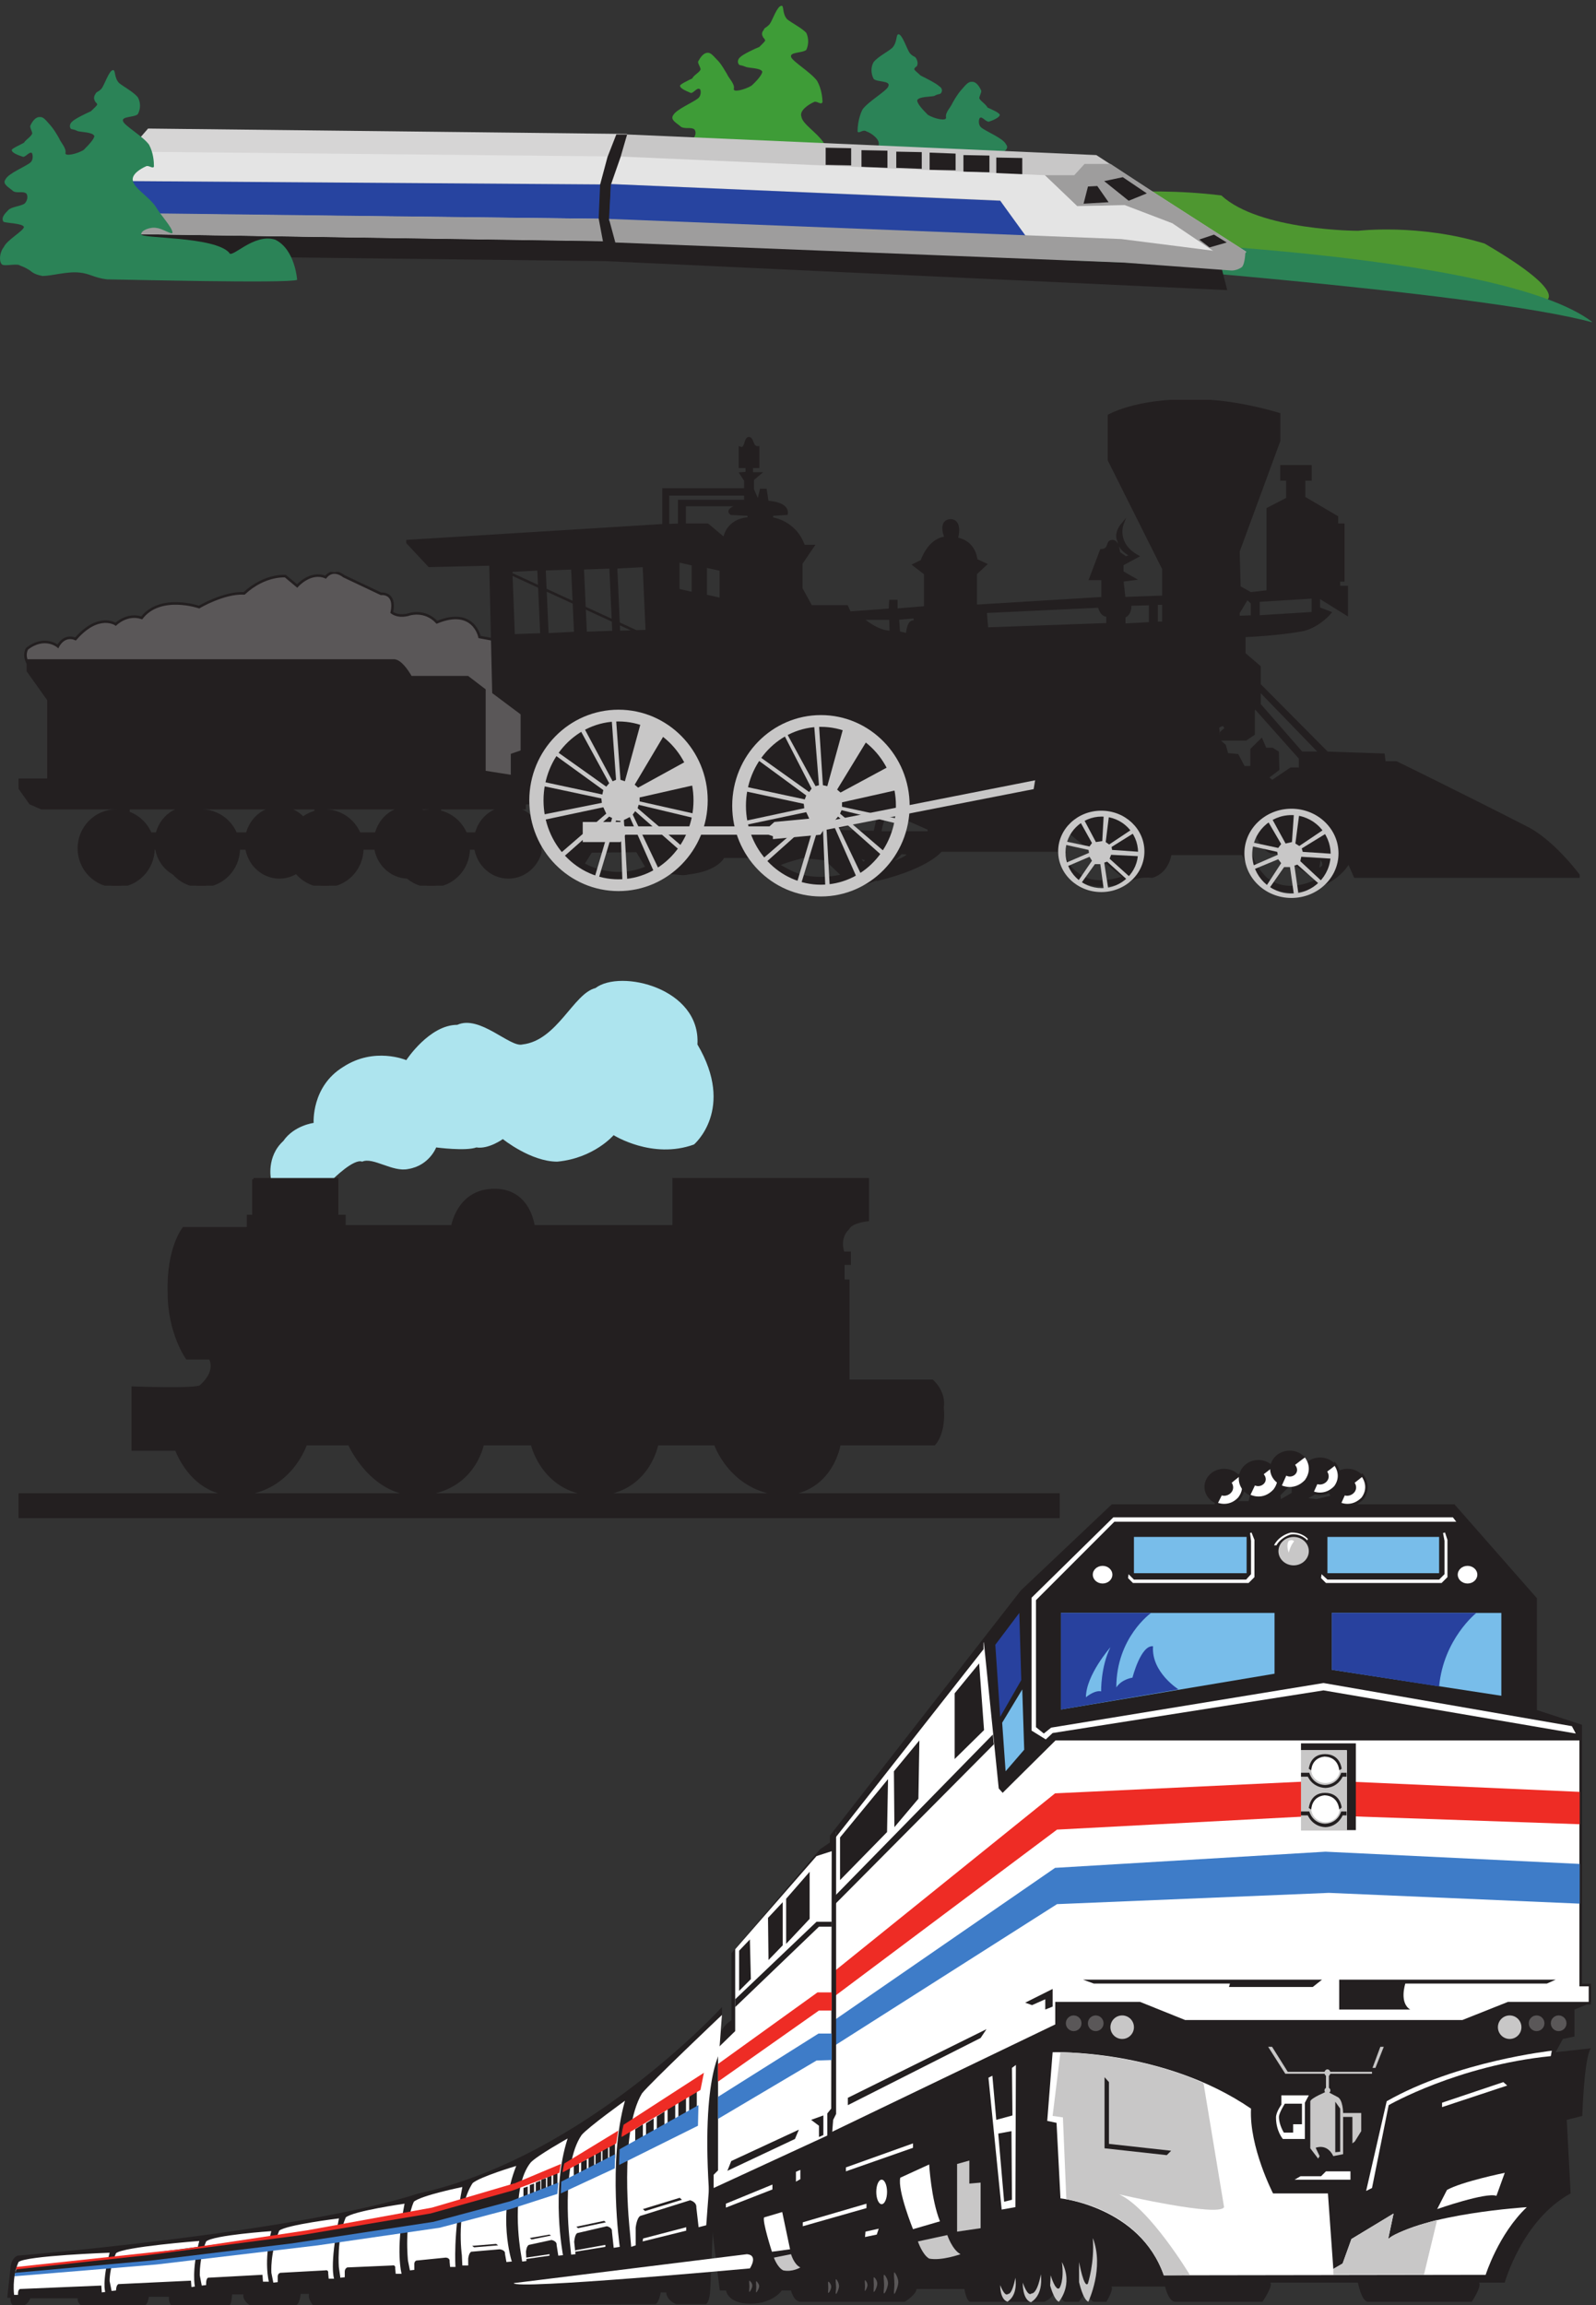
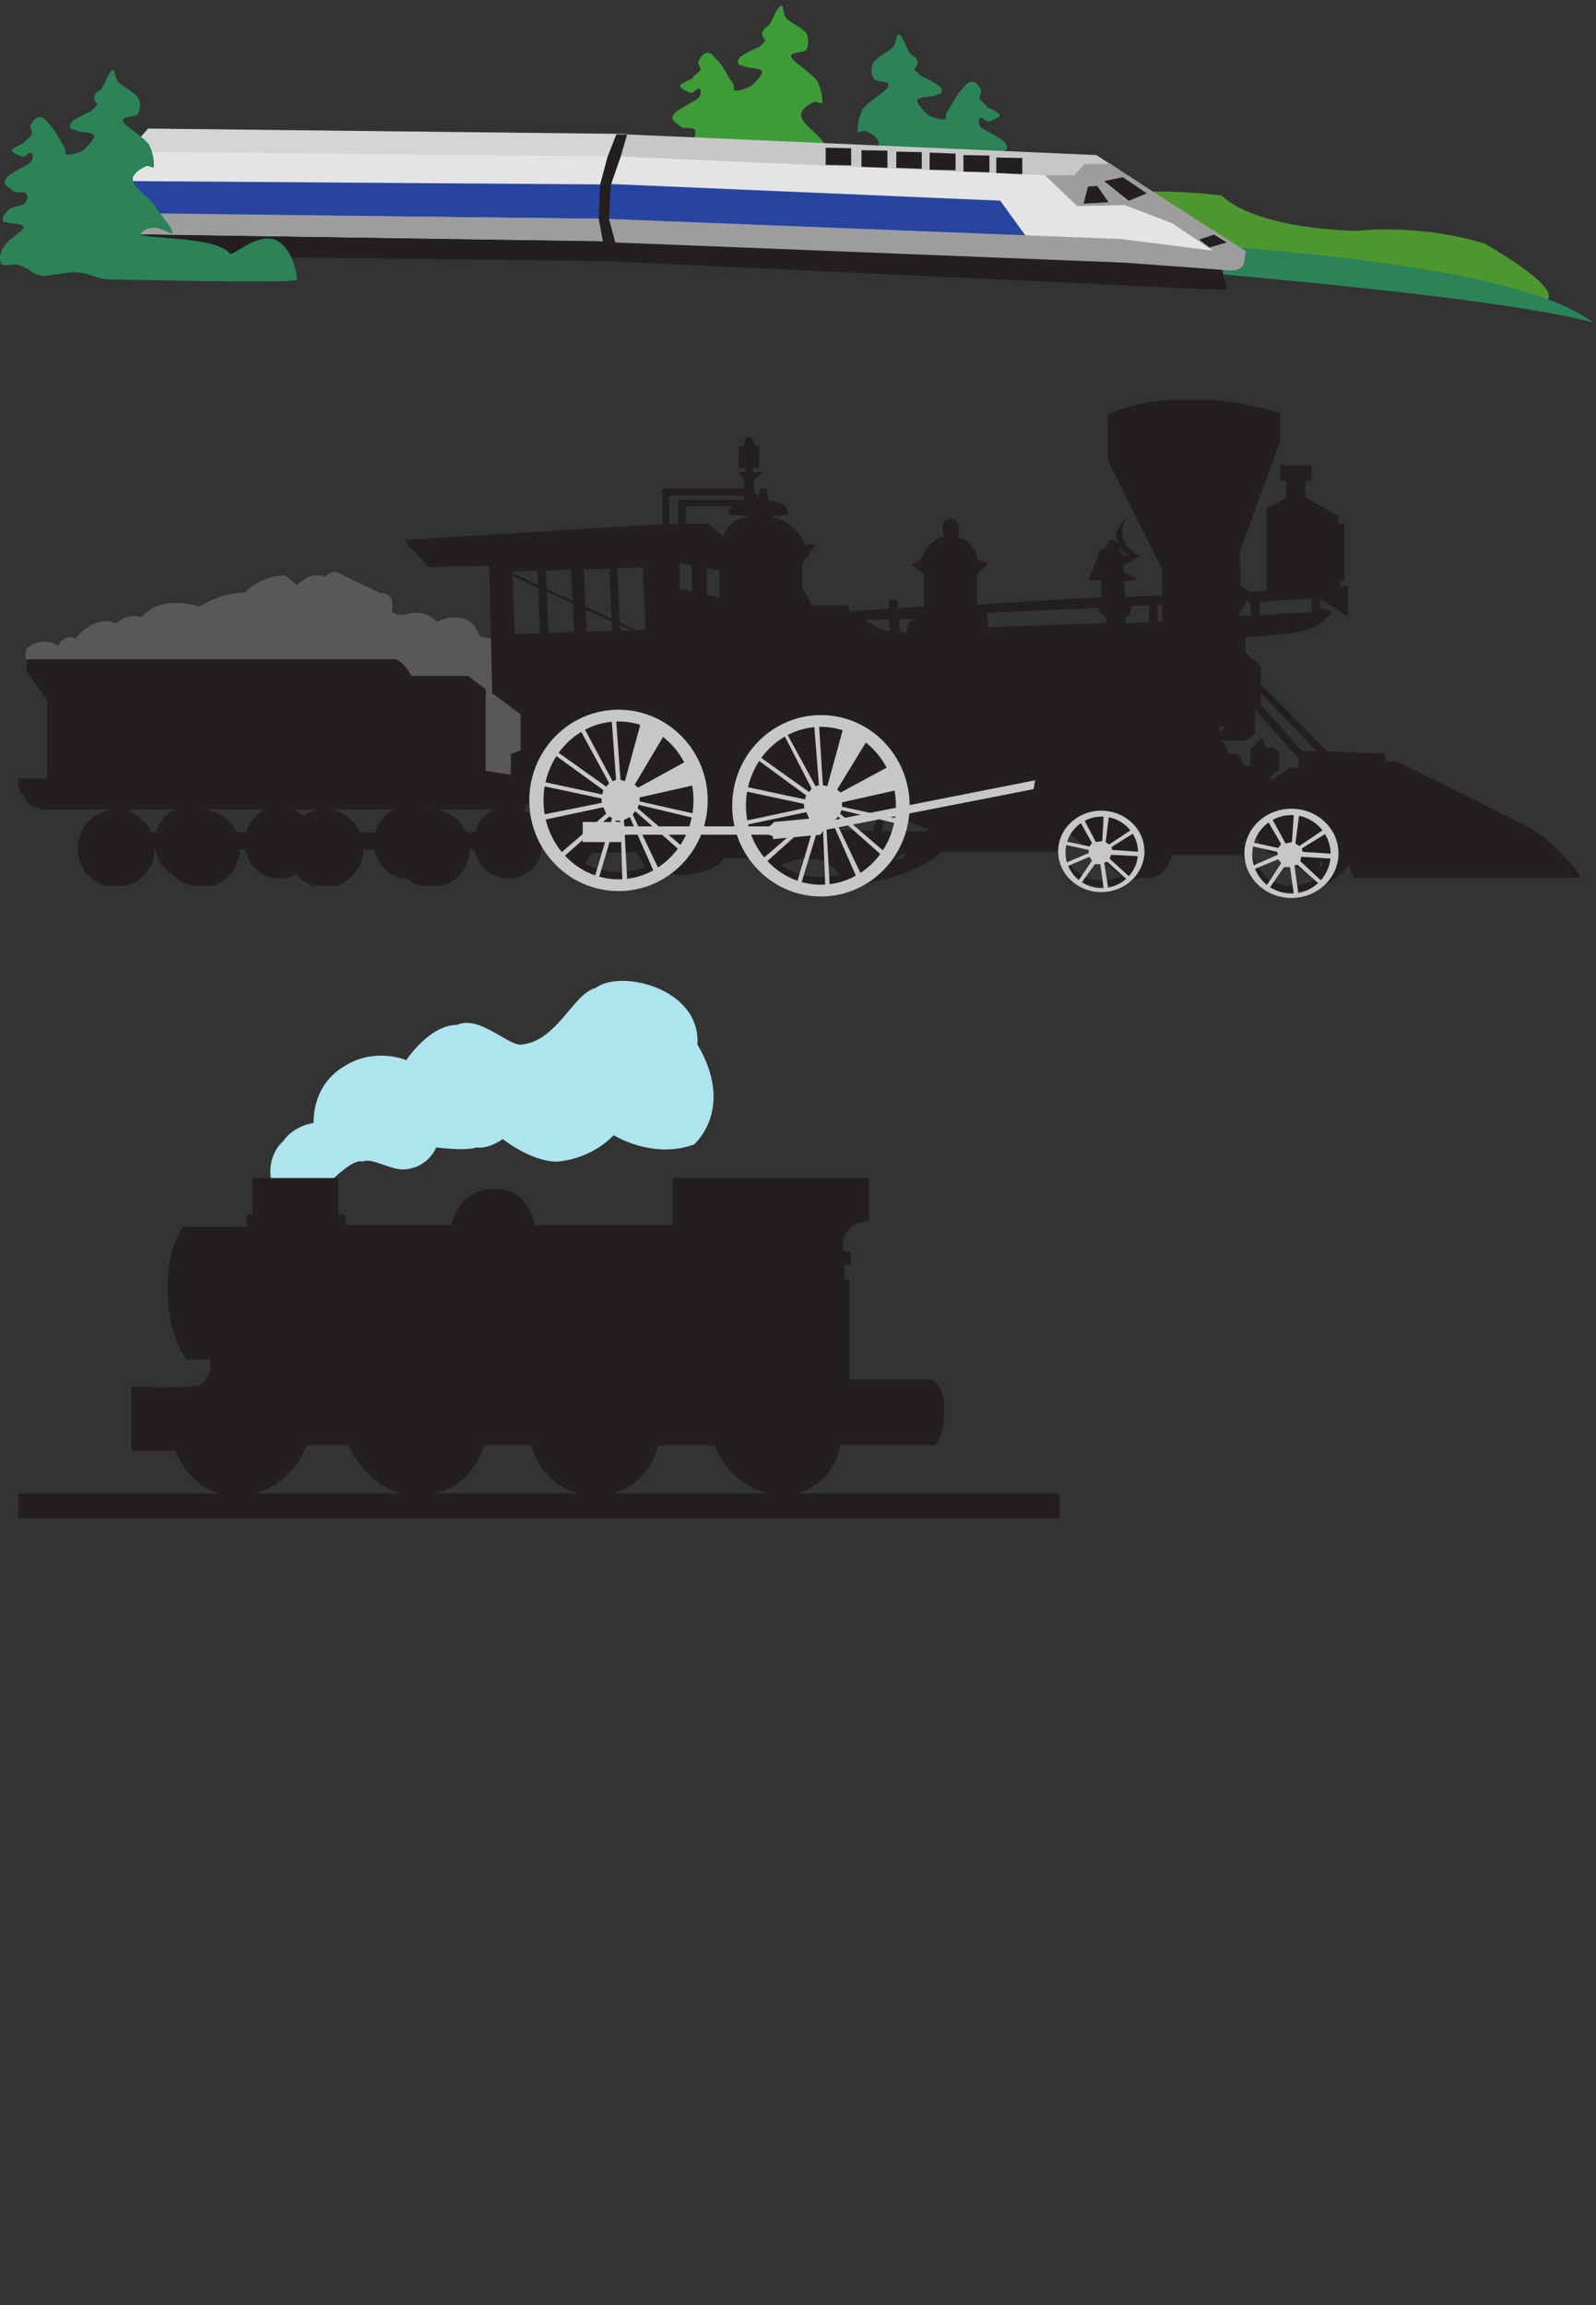
<svg xmlns="http://www.w3.org/2000/svg" xml:space="preserve" width="618.419" height="892.753">
  <rect width="100%" height="100%" fill="#333333" stroke="none" />
  <defs>
    <clipPath id="a" clipPathUnits="userSpaceOnUse">
      <path d="M0 6697h4641v-922.5H0Z" clip-rule="evenodd" />
    </clipPath>
    <clipPath id="b" clipPathUnits="userSpaceOnUse">
      <path d="M362.824 6338.04H3633.96v-470.5H362.824Z" clip-rule="evenodd" />
    </clipPath>
    <clipPath id="c" clipPathUnits="userSpaceOnUse">
      <path d="M0 6697h4641v-922.5H0Z" clip-rule="evenodd" />
    </clipPath>
    <clipPath id="d" clipPathUnits="userSpaceOnUse">
      <path d="M57 5046.89h1523.62v-913.7H57Z" clip-rule="evenodd" />
    </clipPath>
    <clipPath id="e" clipPathUnits="userSpaceOnUse">
      <path d="M1186.5 5548H4605V4097.5H1186.5Z" clip-rule="evenodd" />
    </clipPath>
    <clipPath id="f" clipPathUnits="userSpaceOnUse">
      <path d="M3628.28 4357.34h274.17V4097.5h-274.17z" clip-rule="evenodd" />
    </clipPath>
    <clipPath id="g" clipPathUnits="userSpaceOnUse">
      <path d="M3085.66 4351.63h251.32v-237h-251.32z" clip-rule="evenodd" />
    </clipPath>
    <clipPath id="h" clipPathUnits="userSpaceOnUse">
      <path d="M1544.91 4645.72h2357.54V4097.5H1544.91Z" clip-rule="evenodd" />
    </clipPath>
    <clipPath id="i" clipPathUnits="userSpaceOnUse">
      <path d="M57 3856h3033V2291.5H57Z" clip-rule="evenodd" />
    </clipPath>
    <clipPath id="j" clipPathUnits="userSpaceOnUse">
      <path d="M0 0h4641v6697H0Z" />
    </clipPath>
    <clipPath id="k" clipPathUnits="userSpaceOnUse">
      <path d="M0 6697h4641V-.5H0Z" clip-rule="evenodd" />
    </clipPath>
    <clipPath id="l" clipPathUnits="userSpaceOnUse">
-       <path d="M24 2488h4614V-.5H24Z" clip-rule="evenodd" />
-     </clipPath>
+       </clipPath>
  </defs>
  <g clip-path="url(#a)" transform="matrix(.133 0 0 -.133 -.38 892.753)">
    <path d="M3088.3 6136.13s229.98 37.18 472.82 7.14c111.42-102.96 398.54-102.96 398.54-102.96s177.13 21.45 368.53-37.18c267.13-155.89 169.99-170.19 169.99-170.19l-678.51 88.67-589.95 88.67-141.42 125.85" style="fill:#4e9730;fill-opacity:1;fill-rule:evenodd;stroke:none" />
    <path d="M3165.44 6016.27s1207.04-31.46 1478.44-243.12c-331.4 91.53-1568.43 180.2-1568.43 180.2l89.99 62.92" style="fill:#2b8357;fill-opacity:1;fill-rule:evenodd;stroke:none" />
    <path d="M2245.03 6642.04c-9.98-11.29-15.69-9.87-17.12-16.93-4.27-4.23-7.12-12.69-2.85-18.34 0-4.23 5.71-5.64 7.14-12.69-2.86-4.24-7.14-8.47-17.12-18.34-14.26-5.65-47.06-21.17-55.62-29.63-8.55-7.05-8.55-16.93-2.85-22.57 1.43-1.41 4.28 0 18.54-5.64 8.56-4.24 44.21-2.83 48.49-14.11 0-8.47-15.69-26.81-31.38-40.91-18.54-11.29-55.62-21.16-51.34-8.47 2.86 14.11-15.68 31.04-19.96 42.32-8.56 14.11-15.69 26.81-24.25 36.68-12.83 12.7-21.39 25.4-31.37 25.4-14.26 0-22.82-15.52-28.52-25.4-1.43-5.64 5.7-14.1 7.13-22.57-1.43-8.46-19.97-16.93-24.24-26.8-11.41-5.64-35.66-16.93-35.66-21.16 0-8.47 18.54-15.52 31.38-21.16 7.13-1.42 18.53 16.92 25.67 11.28 2.85 1.41 7.13-16.93-4.28-26.8-15.69-12.7-64.18-32.45-72.73-49.38-9.98-14.11 12.83-23.98 22.82-33.86 12.83-7.05 28.52 0 38.5-7.05 5.7-5.64 5.7-18.34-4.28-28.21-9.98-8.47-38.5-11.29-48.49-19.75-11.41-11.29-21.39-22.57-14.26-33.86 5.71-5.64 58.47-5.64 61.33-16.93-1.43-11.28-49.92-36.68-59.9-56.43v-.06c-12.84-15.51-12.84-40.91-7.13-50.78 5.7-7.06 32.8 0 49.91-1.41 8.56-4.24 17.12-5.65 28.52-12.7 11.41-5.64 12.84-14.11 41.36-19.75 27.1-1.41 72.73 14.11 108.39 8.46 29.94-1.41 42.78-14.1 79.85-18.34 32.81 0 529.09-14.1 554.76-2.82 0 0-5.7 90.29-64.18 117.09-62.74 21.16-128.34-57.84-134.05-36.68-42.78 47.97-258.12 40.92-256.7 53.61-1.42 11.29 28.53 21.16 45.64 18.34 17.11-1.41 44.21-21.16 45.63-14.11 0 14.11-34.22 50.79-49.91 76.18-19.97 29.63-61.32 53.61-64.17 74.77-7.14 18.34 22.81 36.68 35.65 42.33 8.55 5.64 21.39-9.88 25.67 0 0 12.69-2.85 39.5-15.69 62.07-17.11 23.98-71.31 56.43-75.58 69.12-5.71 15.52 32.8 11.29 44.21 21.16 7.13 15.52 7.13 33.86 0 49.38-12.84 14.11-41.36 28.21-55.62 39.5-15.69 16.93-8.56 40.91-17.12 39.5-12.83-1.41-25.66-42.32-34.22-53.61v.06" style="fill:#3e9c37;fill-opacity:1;fill-rule:evenodd;stroke:none" />
    <path d="M2653.61 6557.48c9.97-11.31 15.66-8.48 18.51-15.55 2.84-4.24 5.69-12.73 2.84-19.8 0-4.24-7.11-4.24-8.53-11.31 2.84-5.66 8.53-8.48 18.5-18.38 14.24-7.07 45.56-22.62 54.11-31.11 9.96-5.65 9.96-15.55 4.27-21.2-2.85-2.83-5.7 0-18.51-7.08-9.97-2.82-45.56-1.41-49.84-12.72 0-9.9 15.67-26.87 31.33-42.42 18.51-11.31 55.53-19.79 52.68-7.07-2.85 14.14 14.24 29.7 18.51 41.01 8.54 15.55 17.08 28.28 24.2 36.76 12.82 14.14 21.36 26.86 32.75 25.45 12.81 1.41 22.78-15.55 27.05-25.45 1.42-4.24-4.27-14.14-5.69-21.21 1.42-8.48 18.5-16.97 24.2-28.28 9.96-4.24 35.59-15.55 35.59-21.21 0-7.07-18.51-15.55-31.32-19.79-8.55-1.42-19.94 15.55-25.63 11.31-2.84 1.41-8.54-18.38 2.85-28.28 15.66-12.72 64.07-31.11 72.61-49.49 11.39-14.14-12.81-24.03-22.78-33.93-12.81-5.66-27.05 1.41-38.44-5.66-4.27-7.07-4.27-19.79 4.27-29.69 9.97-7.07 39.86-9.9 48.41-18.38 11.39-11.31 21.35-22.62 14.24-33.93-5.7-5.66-56.95-5.66-59.8-16.97 1.42-11.31 49.83-38.18 58.37-56.56 12.82-16.97 14.24-42.41 7.12-50.9-4.27-7.07-32.75 0-48.41-2.83-9.96-4.24-17.08-4.24-28.47-12.72-11.39-4.25-12.81-14.14-42.71-18.38-27.06-1.42-72.62 14.13-108.21 8.48-29.9-2.83-42.72-15.55-79.73-18.38-32.75 0-528.22-14.14-552.42-2.83 0 0 4.27 89.08 62.65 117.36 62.64 19.79 128.14-57.97 133.83-38.18 42.71 48.07 257.7 42.42 257.7 55.14 0 11.31-28.48 21.21-46.98 16.97-15.66-1.41-42.72-19.79-45.56-14.14 0 15.55 34.17 50.9 49.83 77.77 19.93 28.28 61.22 52.31 65.49 74.94 5.69 18.37-22.78 36.76-35.6 41-9.96 7.07-22.77-8.48-25.62 0 0 14.14 2.85 41 14.24 63.62 17.08 24.04 72.61 55.15 75.45 67.87 7.12 16.97-32.74 11.31-42.71 21.21-8.54 15.56-8.54 35.35 0 49.49 12.82 15.55 41.29 29.69 54.11 41.01 15.66 16.96 9.96 39.59 18.5 39.59 11.39-1.42 24.21-43.84 32.75-55.15" style="fill:#2b8357;fill-opacity:1;fill-rule:evenodd;stroke:none" />
  </g>
  <g clip-path="url(#b)" transform="matrix(.133 0 0 -.133 -.38 892.753)">
    <path d="m1829.84 6320.88 1367.02-60.06 178.56-115.84 258.54-165.89-15.71-15.73-25.71-4.29-51.42 20.02-272.83 35.75-1491.31 60.07 5.72 101.53 47.14 144.44" style="fill:#c8c7c7;fill-opacity:1;fill-rule:evenodd;stroke:none" />
    <path d="m3046.88 6202.18 94.27-90.09 138.56 2.86 138.56-52.91 122.85-82.95 51.42-20.02 25.71 4.29 15.71 15.73-258.54 165.89-137.13 90.1h-75.71l-30-32.9h-85.7" style="fill:#9e9d9d;fill-opacity:1;fill-rule:evenodd;stroke:none" />
    <path d="m3526.83 5991.96 50 14.3-37.14 22.88-42.85-14.3 29.99-22.88m-182.84 157.31-69.99 47.19-54.29-11.44 71.43-57.2 52.85 21.45m-184.27-30.03 72.85 4.29-32.85 47.19-27.14-1.43-12.86-50.05m-751.36 163.03v-50.06l74.28-1.42v50.05l-74.28 1.43m104.28-7.15v-48.62l75.7-2.86v50.05l-75.7 1.43m101.41-4.29v-47.19l74.28-2.86v48.62l-74.28 1.43m97.14-2.86v-50.06l75.71-1.43v48.63l-75.71 2.86m98.56-7.15v-48.62l75.71-1.43v48.62l-75.71 1.43m95.71-7.15v-48.63l75.7-2.86v50.06l-75.7 1.43" style="fill:#231f20;fill-opacity:1;fill-rule:evenodd;stroke:none" />
    <path d="m1811.27 6256.53 1235.61-54.35 94.27-90.09 138.56 2.86 138.56-52.91 122.85-82.95-272.83 35.75-282.84 11.44-68.56 102.97-1132.76 47.19 27.14 80.09" style="fill:#e4e4e4;fill-opacity:1;fill-rule:evenodd;stroke:none" />
    <path d="m1829.84 6322.31-1395.594 15.73-58.566-67.21-12.856-178.76 49.996-61.5 1384.16-21.45-20 65.79 5.72 101.53 28.57 80.09 18.57 65.78" style="fill:#d6d5d5;fill-opacity:1;fill-rule:evenodd;stroke:none" />
    <path d="m1778.41 6074.91-1415.586 15.73 7.145 94.38 1414.161-10.01-5.72-100.1" style="fill:#2744a0;fill-opacity:1;fill-rule:evenodd;stroke:none" />
    <path d="m375.68 6270.83 1435.59-14.3-28.57-80.09-1414.161 10.01 7.141 84.38" style="fill:#e4e4e4;fill-opacity:1;fill-rule:evenodd;stroke:none" />
    <path d="m362.824 6092.07 1415.586-17.16 18.57-65.79-1384.16 21.45-49.996 61.5" style="fill:#9e9d9d;fill-opacity:1;fill-rule:evenodd;stroke:none" />
    <path d="M1829.84 6320.88h-31.43l-25.71-65.78-21.43-80.09-4.28-98.67 12.85-68.65 37.14 1.43-18.57 65.79 4.29 100.1 28.57 81.52 18.57 64.35" style="fill:#231f20;fill-opacity:1;fill-rule:evenodd;stroke:none" />
    <path d="m412.82 6029.14 1384.16-20.02 1492.73-61.49 272.83-18.59 15.71-61.5-1809.84 84.38-1329.879 15.73-25.711 61.49" style="fill:#231f20;fill-opacity:1;fill-rule:evenodd;stroke:none" />
    <path d="m1782.7 6176.44 1134.19-48.62 75.7-104.4-1215.61 45.76 5.72 107.26" style="fill:#2744a0;fill-opacity:1;fill-rule:evenodd;stroke:none" />
    <path d="m1776.98 6074.91 18.57-68.65 1482.73-58.63 311.4-22.88s15.71-1.43 31.43 10c10 11.45 10 47.2 10 47.2l-12.86-14.3-25.71-5.72-52.85 20.02-269.98 34.32-1492.73 58.64" style="fill:#9e9d9d;fill-opacity:1;fill-rule:evenodd;stroke:none" />
  </g>
  <g clip-path="url(#c)" transform="matrix(.133 0 0 -.133 -.38 892.753)">
    <path d="M298.988 6454.7c-9.965-11.29-15.66-8.47-18.508-16.93-2.847-2.82-5.695-12.7-1.421-18.34 0-4.23 5.695-5.64 7.117-11.29-2.848-5.64-7.117-8.46-18.508-19.74-12.813-5.65-45.563-21.16-54.105-29.63-8.54-7.05-8.54-16.93-4.27-21.16 2.848-2.82 5.695 0 19.934-7.05 8.543-2.82 44.136-2.82 48.406-14.11 0-8.46-15.66-25.39-31.324-40.91-18.508-11.29-55.524-19.75-52.676-8.46 2.847 14.1-14.238 31.03-18.512 42.32-8.539 15.52-17.082 28.21-24.203 36.67-12.813 14.11-21.355 26.81-31.32 25.4-14.239 1.41-24.207-15.52-28.477-25.4-1.426-5.64 4.27-14.1 5.695-21.15-1.425-9.88-18.507-18.34-24.203-28.22-9.968-5.64-35.593-16.93-35.593-21.16 0-8.46 19.93-15.52 32.746-19.75 7.117-1.41 18.507 15.52 25.625 11.29 1.425 0 7.121-18.34-4.27-28.22-15.66-12.69-64.07-31.03-72.613-49.37-9.965-14.11 12.816-23.98 22.781-33.86 12.813-7.05 28.477 1.41 38.442-7.05 4.273-5.64 4.273-18.34-4.27-28.21-9.969-8.47-39.867-9.88-48.41-19.75-11.39-11.29-21.356-22.57-14.238-33.86 5.695-4.23 56.953-4.23 59.8-15.52-1.425-11.28-49.832-38.09-58.375-57.84v-.06c-12.816-15.52-14.238-40.91-7.12-49.37 4.273-8.47 32.75 0 49.831-2.82 8.543-4.23 15.664-5.65 27.055-12.7 11.387-5.64 12.812-14.11 42.711-19.75 27.051 0 72.613 14.11 108.207 9.88 29.898-2.83 42.711-15.52 79.73-19.75 32.746 0 528.215-12.7 553.844-1.41 0 0-5.695 88.87-64.07 117.08-62.645 19.75-128.141-57.83-133.832-38.08-42.715 47.96-257.703 40.9-256.278 53.6-1.425 11.29 27.051 22.57 45.559 18.34 15.66-1.41 42.715-19.75 45.563-14.11 0 15.52-34.172 50.79-49.833 77.59-19.933 28.21-61.222 52.2-65.496 73.36-5.691 19.75 24.207 36.68 37.02 42.32 8.543 5.64 21.355-8.47 24.203 0 0 14.11-1.422 39.5-14.238 63.48-17.082 23.98-71.188 55.02-75.457 67.71-7.121 15.52 32.746 11.29 42.711 21.17 8.543 15.51 8.543 33.85 0 49.37-12.813 15.52-39.864 29.62-54.102 40.91-15.66 15.52-9.969 39.5-18.508 38.09-11.39-1.41-24.207-42.32-32.75-53.61v.06" style="fill:#2b8357;fill-opacity:1;fill-rule:evenodd;stroke:none" />
  </g>
  <g clip-path="url(#d)" transform="matrix(.133 0 0 -.133 -.38 892.753)">
    <path d="M101.5 4760.48s-37.125 31.44-19.992 64.31c51.406 40 89.961 7.14 89.961 7.14s17.136 35.72 51.406 21.43c67.113 77.16 117.094 42.87 117.094 42.87s32.84 32.86 75.679 18.57c54.262 70.02 167.071 31.44 167.071 31.44s71.394 42.87 131.371 40.01c59.973 55.73 119.945 50.01 119.945 50.01l34.27-28.58s38.554 44.3 82.82 25.73c22.848 28.57 52.835 2.85 52.835 2.85l108.53-51.44s44.26 5.72 31.41-54.3c21.42-15.72 49.98-5.71 49.98-5.71s45.69 15.72 81.39-22.86c107.1 44.29 124.23-42.87 124.23-42.87l68.55-12.86 95.67-230.06-12.85-190.04-202.77 14.29-1246.6 320.07" style="fill:#5a5758;fill-opacity:1;fill-rule:evenodd;stroke:none" />
-     <path d="M101.534 4758.87s-37.137 31.43-19.999 64.28c51.424 40 89.992 7.14 89.992 7.14s17.142 35.71 51.423 21.43c67.137 77.13 117.134 42.85 117.134 42.85s32.851 32.85 75.705 18.57c54.28 69.99 167.127 31.43 167.127 31.43s71.419 42.85 131.416 39.99c59.993 55.71 119.986 50 119.986 50l34.281-28.57s38.568 44.28 82.848 25.71c22.856 28.57 52.853 2.86 52.853 2.86l108.57-51.43s44.28 5.72 31.42-54.28c21.43-15.71 49.99-5.71 49.99-5.71s45.71 15.71 81.43-22.85c107.13 44.28 124.27-42.86 124.27-42.86l68.56-12.85 95.71-229.98-12.86-189.98-202.84 14.28z" style="fill:none;stroke:#231f20;stroke-width:7.5;stroke-linecap:butt;stroke-linejoin:miter;stroke-miterlimit:10;stroke-dasharray:none;stroke-opacity:1" transform="scale(1 1)" />
    <path d="M84.133 4790.46v-30.01l59.972-84.3v-232.92H57v-20l34.27-48.58 32.843-14.29H1530.64v87.16l-117.09 18.58v238.63l-48.55 37.15h-165.64s-27.14 50.01-49.98 48.58H84.133" style="fill:#231f20;fill-opacity:1;fill-rule:evenodd;stroke:none" />
    <path d="M84.161 4788.84v-30l59.993-84.27v-232.84H57.019v-20l34.281-48.56 32.855-14.29H1531.16v87.14l-117.13 18.57v238.54l-48.57 37.14h-165.7s-27.14 50-50 48.57z" style="fill:none;stroke:#231f20;stroke-width:7.5;stroke-linecap:butt;stroke-linejoin:miter;stroke-miterlimit:10;stroke-dasharray:none;stroke-opacity:1" transform="scale(1 1)" />
    <path d="M449.684 4243.22c0-60.77-48.586-110.03-108.524-110.03-59.933 0-108.523 49.26-108.523 110.03 0 60.76 48.59 110.02 108.523 110.02 59.938 0 108.524-49.26 108.524-110.02" style="fill:#231f20;fill-opacity:1;fill-rule:evenodd;stroke:none" />
    <path d="M449.836 4241.78c0-60.75-48.602-109.99-108.56-109.99-59.954 0-108.56 49.24-108.56 109.99 0 60.75 48.606 109.99 108.56 109.99 59.958 0 108.56-49.24 108.56-109.99z" style="fill:none;stroke:#231f20;stroke-width:7.5;stroke-linecap:butt;stroke-linejoin:miter;stroke-miterlimit:10;stroke-dasharray:none;stroke-opacity:1" transform="scale(1 1)" />
    <path d="M698.145 4243.22c0-60.77-48.582-110.03-108.524-110.03-59.933 0-108.523 49.26-108.523 110.03 0 60.76 48.59 110.02 108.523 110.02 59.942 0 108.524-49.26 108.524-110.02" style="fill:#231f20;fill-opacity:1;fill-rule:evenodd;stroke:none" />
    <path d="M698.381 4241.78c0-60.75-48.598-109.99-108.56-109.99-59.954 0-108.56 49.24-108.56 109.99 0 60.75 48.606 109.99 108.56 109.99 59.962 0 108.56-49.24 108.56-109.99z" style="fill:none;stroke:#231f20;stroke-width:7.5;stroke-linecap:butt;stroke-linejoin:miter;stroke-miterlimit:10;stroke-dasharray:none;stroke-opacity:1" transform="scale(1 1)" />
    <path d="M1057.99 4243.22c0-60.77-48.59-110.03-108.525-110.03-59.938 0-108.524 49.26-108.524 110.03 0 60.76 48.586 110.02 108.524 110.02 59.935 0 108.525-49.26 108.525-110.02" style="fill:#231f20;fill-opacity:1;fill-rule:evenodd;stroke:none" />
    <path d="M1058.35 4241.78c0-60.75-48.61-109.99-108.564-109.99-59.957 0-108.56 49.24-108.56 109.99 0 60.75 48.603 109.99 108.56 109.99 59.954 0 108.564-49.24 108.564-109.99z" style="fill:none;stroke:#231f20;stroke-width:7.5;stroke-linecap:butt;stroke-linejoin:miter;stroke-miterlimit:10;stroke-dasharray:none;stroke-opacity:1" transform="scale(1 1)" />
    <path d="M1367.85 4243.22c0-60.77-48.58-110.03-108.52-110.03s-108.53 49.26-108.53 110.03c0 60.76 48.59 110.02 108.53 110.02s108.52-49.26 108.52-110.02" style="fill:#231f20;fill-opacity:1;fill-rule:evenodd;stroke:none" />
    <path d="M1368.31 4241.78c0-60.75-48.6-109.99-108.56-109.99-59.95 0-108.56 49.24-108.56 109.99 0 60.75 48.61 109.99 108.56 109.99 59.96 0 108.56-49.24 108.56-109.99z" style="fill:none;stroke:#231f20;stroke-width:7.5;stroke-linecap:butt;stroke-linejoin:miter;stroke-miterlimit:10;stroke-dasharray:none;stroke-opacity:1" transform="scale(1 1)" />
    <path d="M1580.61 4260.36c0-56.03-43.47-101.45-97.09-101.45-53.63 0-97.11 45.42-97.11 101.45s43.48 101.46 97.11 101.46c53.62 0 97.09-45.43 97.09-101.46" style="fill:#231f20;fill-opacity:1;fill-rule:evenodd;stroke:none" />
    <path d="M1581.15 4258.92c0-56.01-43.48-101.41-97.13-101.41s-97.14 45.4-97.14 101.41 43.49 101.42 97.14 101.42 97.13-45.41 97.13-101.42z" style="fill:none;stroke:#231f20;stroke-width:7.5;stroke-linecap:butt;stroke-linejoin:miter;stroke-miterlimit:10;stroke-dasharray:none;stroke-opacity:1" transform="scale(1 1)" />
    <path d="M1289.32 4260.36c0-56.03-43.48-101.45-97.11-101.45-53.62 0-97.1 45.42-97.1 101.45s43.48 101.46 97.1 101.46c53.63 0 97.11-45.43 97.11-101.46" style="fill:#231f20;fill-opacity:1;fill-rule:evenodd;stroke:none" />
    <path d="M1289.75 4258.92c0-56.01-43.48-101.41-97.13-101.41-53.64 0-97.14 45.4-97.14 101.41s43.5 101.42 97.14 101.42c53.65 0 97.13-45.41 97.13-101.42z" style="fill:none;stroke:#231f20;stroke-width:7.5;stroke-linecap:butt;stroke-linejoin:miter;stroke-miterlimit:10;stroke-dasharray:none;stroke-opacity:1" transform="scale(1 1)" />
    <path d="M913.766 4260.36c0-56.03-43.473-101.45-97.102-101.45-53.625 0-97.098 45.42-97.098 101.45s43.473 101.46 97.098 101.46c53.629 0 97.102-45.43 97.102-101.46" style="fill:#231f20;fill-opacity:1;fill-rule:evenodd;stroke:none" />
    <path d="M914.075 4258.92c0-56.01-43.487-101.41-97.134-101.41-53.643 0-97.131 45.4-97.131 101.41s43.488 101.42 97.131 101.42c53.647 0 97.134-45.41 97.134-101.42z" style="fill:none;stroke:#231f20;stroke-width:7.5;stroke-linecap:butt;stroke-linejoin:miter;stroke-miterlimit:10;stroke-dasharray:none;stroke-opacity:1" transform="scale(1 1)" />
    <path d="M648.168 4260.36c0-56.03-42.832-101.45-95.672-101.45-52.84 0-95.672 45.42-95.672 101.45s42.832 101.46 95.672 101.46c52.84 0 95.672-45.43 95.672-101.46" style="fill:#231f20;fill-opacity:1;fill-rule:evenodd;stroke:none" />
    <path d="M648.388 4258.92c0-56.01-42.847-101.41-95.705-101.41s-95.704 45.4-95.704 101.41 42.846 101.42 95.704 101.42 95.705-45.41 95.705-101.42z" style="fill:none;stroke:#231f20;stroke-width:7.5;stroke-linecap:butt;stroke-linejoin:miter;stroke-miterlimit:10;stroke-dasharray:none;stroke-opacity:1" transform="scale(1 1)" />
    <path d="M375.43 4286.09h1099.52v-42.87H375.43v42.87" style="fill:#231f20;fill-opacity:1;fill-rule:evenodd;stroke:none" />
    <path d="M375.557 4284.63H1475.45v-42.85H375.557Z" style="fill:none;stroke:#231f20;stroke-width:7.5;stroke-linecap:butt;stroke-linejoin:miter;stroke-miterlimit:10;stroke-dasharray:none;stroke-opacity:1" transform="scale(1 1)" />
    <path d="M348.301 4381.82h28.558v-71.44h-28.558v71.44" style="fill:#231f20;fill-opacity:1;fill-rule:evenodd;stroke:none" />
    <path d="M348.419 4380.34h28.568v-71.42h-28.568z" style="fill:none;stroke:#231f20;stroke-width:7.5;stroke-linecap:butt;stroke-linejoin:miter;stroke-miterlimit:10;stroke-dasharray:none;stroke-opacity:1" transform="scale(1 1)" />
    <path d="M555.352 4381.82h28.558v-71.44h-28.558v71.44" style="fill:#231f20;fill-opacity:1;fill-rule:evenodd;stroke:none" />
    <path d="M555.54 4380.34h28.568v-71.42H555.54Z" style="fill:none;stroke:#231f20;stroke-width:7.5;stroke-linecap:butt;stroke-linejoin:miter;stroke-miterlimit:10;stroke-dasharray:none;stroke-opacity:1" transform="scale(1 1)" />
    <path d="M922.332 4381.82h28.559v-71.44h-28.559v71.44" style="fill:#231f20;fill-opacity:1;fill-rule:evenodd;stroke:none" />
    <path d="M922.644 4380.34h28.569v-71.42h-28.569z" style="fill:none;stroke:#231f20;stroke-width:7.5;stroke-linecap:butt;stroke-linejoin:miter;stroke-miterlimit:10;stroke-dasharray:none;stroke-opacity:1" transform="scale(1 1)" />
    <path d="M1255.04 4381.82h28.56v-71.44h-28.56v71.44" style="fill:#231f20;fill-opacity:1;fill-rule:evenodd;stroke:none" />
    <path d="M1255.47 4380.34h28.57v-71.42h-28.57z" style="fill:none;stroke:#231f20;stroke-width:7.5;stroke-linecap:butt;stroke-linejoin:miter;stroke-miterlimit:10;stroke-dasharray:none;stroke-opacity:1" transform="scale(1 1)" />
  </g>
  <g clip-path="url(#e)" transform="matrix(.133 0 0 -.133 -.38 892.753)">
    <path d="m2501.64 4217.12 17.13-19.7 11.43 11.26zm92.81-21.11 34.27 32.36 21.42-1.41c1.43-12.66-55.69-30.95-55.69-30.95zm-27.13 91.45h142.8l-1.43 11.26-121.38 53.46s-18.56-40.8-19.99-64.72zm-4.28 50.66-11.43-49.25-111.38 2.82v8.44zm-298.44-147.74c15.7 11.26 78.53 26.74 78.53 26.74l65.69-7.03 49.98-47.85c-139.94-29.54-178.5 39.4-194.2 28.14zm-539.76 42.21-22.85-36.58s84.24-53.46 185.63-9.85l-28.56 47.84zm1383.67 64.73s-31.41-85.84 32.85-129.44c51.4-45.04 137.08-9.86 137.08-9.86l-169.93 139.3-1676.4 771.03-178.5-4.22-67.11 71.76 749.67 46.43v104.11h238.47v26.74l-12.85 19.69 17.13 1.41v18.29h-19.99v54.87c18.56-7.03 14.28 28.14 25.7 28.14 12.85 0 7.14-28.14 27.13-26.73v-56.28h-18.56v-19.7h22.85l-20-16.88v-29.55l15.71-36.58 8.57 35.18h12.85l5.71-35.18s59.98-1.4 55.69-33.77l-42.83-2.81v-11.25s68.54-8.45 92.81-80.2h27.13l-34.27-50.66V4998l28.56-52.06h104.24l8.57-18.29 117.09 8.44 1.43 25.33h17.13v-25.33l84.25 7.04v98.49l-32.84 25.32 22.85 11.26s19.99 63.31 69.96 67.53c0 0-21.41 49.25 14.29 50.66 32.84-1.41 17.13-53.47 17.13-53.47s49.98-4.22 57.12-61.91l27.13-12.66-28.56-26.73v-94.27l369.84 22.51v56.28h-35.7l31.41 83.01c28.56 1.41 14.28 26.74 32.84 26.74 15.72 1.4 18.57-33.77 18.57-33.77l19.99-14.07 17.14 5.63v-.14s-37.13 18.29-37.13 42.21c-12.85 22.51 10 49.25 10 49.25s-21.43-56.29 44.26-92.87l-44.26-23.92v-22.51L3307 5026l-34.27-4.21 5.71-52.07 114.23 4.23v81.6l-158.5 316.58v129.44s79.97 46.43 241.32 43.62c121.38 2.81 254.18-39.4 254.18-39.4v-77.38l-118.52-322.21 2.85-104.11 32.85-18.3 49.97 5.63v240.6l57.12 29.55v56.28h-17.14v37.99h84.25v-37.99h-18.56v-53.47.14l95.67-56.29v-22.51h18.57v-161.8h-12.85v-19.7h22.84v-78.79l-81.39 50.65v-33.77l32.84-12.66s-29.98-36.58-75.68-49.25c-69.97-14.07-174.21-18.29-174.21-18.29v-52.06l44.27-37.98v-52.06l197.06-198.39 164.21-5.62 2.86-22.52h34.27s168.49-81.61 388.39-194.16c77.11-43.62 145.66-137.89 145.66-137.89h-654l-18.57 42.21s-38.55-83.01-174.2-84.42c-92.82 1.41-134.23 108.34-134.23 108.34h-211.34s-5.71-52.06-52.83-66.13c-65.69 5.63-58.54-23.92-149.94-25.32-97.09 2.8-119.94 77.37-121.37 101.29h-344.13s-34.27-47.83-182.78-84.41c0 8.44-64.26-35.18-182.78-29.55-121.37 7.03-177.06 95.68-177.06 95.68h-91.39s-15.71-37.99-101.38-47.85c-38.56-9.84-38.56 22.52-207.05-33.76-211.34 5.63-254.18 237.78-254.18 237.78h-52.83V4514l28.56 9.84v109.75l-82.82 61.91-8.57 372.85m59.97-18.29 7.14-188.54 81.39 2.81-8.57 189.95zm97.1 4.22 8.57-189.95 81.39 4.22-8.57 188.54zm111.38 2.81 8.57-188.54 81.39 2.82-8.57 188.54zm97.1 2.82 8.57-188.54 81.39 2.81-8.57 189.95zm181.35 18.29v-84.42l42.84-9.85v84.42zm79.96-15.48v-85.83l44.27-9.84v85.82zm-109.95 119.6 32.84 1.4v68.94h192.78v19.7h-225.62zm48.55 1.4v57.69h162.79s-45.7-12.66-27.13-25.33l51.4-2.81v-11.25s-59.97 0-71.4-59.1l-48.55 40.8zm516.92-272.95h82.82l1.42-39.4c-41.41 0-84.24 39.4-84.24 39.4zm104.24 0 49.97 4.21v-14.06s-9.99 4.22-15.7-7.04c-5.71-11.25-7.14-29.55-7.14-29.55l-24.28 5.63zm255.6 19.69 331.28 15.48s4.28-26.73 24.28-26.73v-25.33l-351.28-12.66zm421.24 21.11 58.55 1.41v-56.28l-75.68-4.23v23.92c19.99 7.04 17.13 35.18 17.13 35.18zm77.11 2.81h19.99v-56.28h-19.99zm264.17 15.48 14.28-14.07v-39.4l-39.98-1.41v12.67zm32.84-7.04v-46.43l158.51 9.85v46.43zm2.86-260.29 177.06-182.91h-54.26l-122.8 140.7zm-14.28-49.24 132.8-149.15v-30.95h-27.13l-54.26-36.58-14.29 11.26 31.42 23.92-1.43 49.24-15.7 9.85h-20l-11.42 26.73-28.56-28.14v-52.06h-22.84l-18.57 35.18-29.99 2.8-7.14 25.33-15.7 14.08-4.29 40.8 15.71 7.03 8.57-11.25-14.28-12.67v-19.69h71.4l22.84 15.47v68.94zm189.92-436.17-5.72-36.59s14.28 1.41 17.14 12.67c0 12.66-11.42 23.92-11.42 23.92zm-187.06 70.34s-48.56-54.87 29.98-133.66c67.12-54.87 154.22-2.81 154.22-2.81l-124.23 78.79s-15.71-2.82-25.71 7.03c-14.27 5.64-34.26 50.65-34.26 50.65" style="fill:#231f20;fill-opacity:1;fill-rule:evenodd;stroke:none" />
    <path d="m2501.39 4217.54 17.13-19.7 11.42 11.26zm92.8-21.11 34.27 32.36 21.42-1.41c1.43-12.66-55.69-30.95-55.69-30.95zm-27.13 91.46h142.79l-1.43 11.26-121.37 53.47s-18.56-40.81-19.99-64.73zm-4.28 50.66-11.42-49.25-111.37 2.82v8.44zm-298.41-147.75c15.71 11.26 78.53 26.74 78.53 26.74l65.68-7.03 49.97-47.86c-139.92-29.54-178.47 39.41-194.18 28.15zm-539.71 42.22-22.84-36.59s84.24-53.47 185.61-9.86l-28.55 47.86zm1383.54 64.73s-31.41-85.85 32.84-129.46c51.4-45.03 137.07-9.85 137.07-9.85l-169.91 139.31-1676.24 771.1-178.47-4.22-67.11 71.77 749.6 46.43v104.13h238.44v26.74l-12.85 19.7 17.13 1.4v18.3h-19.99v54.87c18.56-7.03 14.28 28.15 25.7 28.15 12.85 0 7.14-28.15 27.13-26.74v-56.28h-18.56v-19.7h22.85l-19.99-16.89v-29.55l15.7-36.58 8.57 35.18h12.85l5.71-35.18s59.97-1.41 55.68-33.78l-42.83-2.81v-11.25s68.53-8.45 92.81-80.21h27.12l-34.26-50.66v-73.17l28.55-52.06h104.24l8.56-18.3 117.08 8.44 1.43 25.33h17.13v-25.33l84.24 7.04v98.5l-32.84 25.33 22.85 11.26s19.99 63.32 69.96 67.54c0 0-21.42 49.25 14.28 50.66 32.84-1.41 17.13-53.48 17.13-53.48s49.97-4.22 57.11-61.91l27.13-12.67-28.55-26.73v-94.28l369.79 22.52v56.28h-35.69l31.41 83.02c28.56 1.41 14.28 26.74 32.84 26.74 15.71 1.41 18.56-33.77 18.56-33.77l19.99-14.08 17.14 5.63v-.13s-37.13 18.29-37.13 42.21c-12.85 22.52 10 49.25 10 49.25s-21.42-56.28 44.26-92.87l-44.26-23.92v-22.51l34.27-19.7-34.27-4.22 5.71-52.07 114.22 4.22v81.62l-158.48 316.6v129.46s79.96 46.43 241.3 43.62c121.36 2.81 254.15-39.4 254.15-39.4v-77.39l-118.51-322.24 2.85-104.12 32.84-18.3 49.97 5.63v240.62l57.12 29.55v56.29h-17.14v37.99h84.24v-37.99h-18.56v-53.48.14l95.66-56.29v-22.51h18.57v-161.82h-12.85v-19.7h22.84v-78.8l-81.39 50.65v-33.76l32.84-12.67s-29.98-36.59-75.67-49.25c-69.96-14.07-174.19-18.29-174.19-18.29v-52.07l44.26-37.99v-52.06l197.04-198.41 164.2-5.62 2.85-22.52h34.27s168.48-81.62 388.36-194.18c77.1-43.63 145.64-137.91 145.64-137.91H3950.6l-18.56 42.22s-38.55-83.02-174.19-84.43c-92.81 1.41-134.21 108.35-134.21 108.35h-211.32s-5.71-52.06-52.83-66.14c-65.67 5.63-58.53-23.92-149.92-25.32-97.08 2.81-119.93 77.38-121.36 101.31h-344.1s-34.26-47.85-182.76-84.43c0 8.44-64.25-35.18-182.76-29.55-121.36 7.03-177.04 95.69-177.04 95.69h-91.38s-15.71-38-101.37-47.85c-38.56-9.85-38.56 22.52-207.03-33.77-211.32 5.63-254.16 237.81-254.16 237.81h-52.82v140.72l28.55 9.84v109.76l-82.81 61.91-8.57 372.89m59.97-18.29 7.14-188.56 81.39 2.82-8.57 189.96zm97.09 4.22 8.57-189.96 81.38 4.22-8.56 188.56zm111.37 2.82 8.57-188.56 81.38 2.82-8.56 188.55zm97.09 2.81 8.57-188.55 81.38 2.81-8.57 189.96zm181.33 18.3v-84.43l42.84-9.85v84.42zm79.96-15.48v-85.84l44.26-9.85v85.84zm-109.94 119.6 32.84 1.41v68.95h192.75v19.7h-225.59zm48.54 1.41v57.69h162.77s-45.69-12.66-27.13-25.33l51.4-2.81v-11.25s-59.96 0-71.39-59.11l-48.54 40.81zm516.87-272.98h82.81l1.42-39.4c-41.4 0-84.23 39.4-84.23 39.4zm104.22 0 49.98 4.22v-14.07s-9.99 4.22-15.71-7.04c-5.71-11.26-7.13-29.55-7.13-29.55l-24.28 5.63zm255.58 19.7 331.25 15.48s4.28-26.74 24.27-26.74v-25.33l-351.23-12.66zm421.2 21.1 58.54 1.41v-56.29l-75.67-4.22v23.93c19.99 7.03 17.13 35.17 17.13 35.17zm77.1 2.82h19.99v-56.29h-19.99zm264.15 15.48 14.27-14.08v-39.39l-39.97-1.41v12.66zm32.83-7.04v-46.43l158.49 9.84v46.44zm2.86-260.32 177.05-182.93h-54.26l-122.79 140.72zm-14.28-49.25 132.79-149.16v-30.95h-27.13l-54.25-36.59-14.28 11.26 31.41 23.92-1.43 49.25-15.7 9.85h-19.99l-11.43 26.73-28.55-28.14v-52.06h-22.85l-18.56 35.18-29.98 2.81-7.14 25.33-15.71 14.07-4.28 40.81 15.71 7.03 8.56-11.26-14.28-12.66v-19.7h71.39l22.85 15.48v68.95zm189.9-436.21-5.71-36.59s14.28 1.41 17.13 12.67c0 12.66-11.42 23.92-11.42 23.92zm-187.04 70.35s-48.55-54.87 29.98-133.68c67.11-54.87 154.2-2.81 154.2-2.81l-124.21 78.8s-15.71-2.82-25.7 7.04c-14.28 5.63-34.27 50.65-34.27 50.65z" style="fill:none;stroke:#231f20;stroke-width:7.5;stroke-linecap:butt;stroke-linejoin:miter;stroke-miterlimit:10;stroke-dasharray:none;stroke-opacity:1" transform="scale(1 1)" />
  </g>
  <g clip-path="url(#f)" transform="matrix(.133 0 0 -.133 -.38 892.753)">
    <path d="m3701.11 4126.05 42.84 61.39h17.13l11.42-79.95 12.86 4.29-11.43 79.95 8.57 2.85 64.26-57.1 7.14 8.56-62.83 58.53 2.86 12.85 91.38-5.71v14.28l-87.1 5.71-2.86 10 74.26 45.68-7.15 11.42-74.25-49.97-11.42 7.14 11.42 87.09h-15.71l-5.71-82.81-18.56-4.28-41.41 75.67-11.43-8.57 39.99-68.53-8.57-11.42-79.96 17.13v-11.42l77.1-17.13 1.43-8.57-78.53-34.26 4.28-9.99 75.68 31.41 8.57-11.43-42.84-65.67 8.57-7.14" style="fill:#c8c7c7;fill-opacity:1;fill-rule:evenodd;stroke:none" />
    <path d="M3902.45 4227.42c0-71.76-61.37-129.92-137.08-129.92-75.71 0-137.09 58.16-137.09 129.92 0 71.75 61.38 129.92 137.09 129.92 75.71 0 137.08-58.17 137.08-129.92zm-22.85-2.86c0-63.08-51.14-114.21-114.23-114.21-63.1 0-114.24 51.13-114.24 114.21 0 63.08 51.14 114.21 114.24 114.21 63.09 0 114.23-51.13 114.23-114.21" style="fill:#c8c7c7;fill-opacity:1;fill-rule:evenodd;stroke:none" />
  </g>
  <g clip-path="url(#g)" transform="matrix(.133 0 0 -.133 -.38 892.753)">
    <path d="m3152.78 4140.33 39.98 55.68h15.71l9.99-72.81 12.85 2.85-11.42 74.24 8.57 2.86 58.54-52.83 7.14 8.57-58.54 52.82 4.28 11.42 84.25-4.28v12.85l-81.39 5.71-1.43 8.57 68.54 42.82-7.14 10-68.54-45.69-9.99 7.14 9.99 79.95h-15.71l-4.28-77.09-18.56-2.86-37.13 69.96-10-8.57 35.7-64.24-7.14-10-74.25 15.71v-10l71.4-15.7 1.43-8.57-72.83-31.4 4.28-10 69.97 29.98 7.14-11.42-39.98-58.53 8.57-7.14" style="fill:#c8c7c7;fill-opacity:1;fill-rule:evenodd;stroke:none" />
    <path d="M3336.98 4233.13c0-65.45-56.25-118.5-125.66-118.5-69.4 0-125.66 53.05-125.66 118.5 0 65.44 56.26 118.5 125.66 118.5 69.41 0 125.66-53.06 125.66-118.5zm-18.56-2.86c0-57.56-47.31-104.22-105.67-104.22s-105.67 46.66-105.67 104.22 47.31 104.22 105.67 104.22 105.67-46.66 105.67-104.22" style="fill:#c8c7c7;fill-opacity:1;fill-rule:evenodd;stroke:none" />
  </g>
  <g clip-path="url(#h)" transform="matrix(.133 0 0 -.133 -.38 892.753)">
    <path d="m1746.25 4151.75 51.41 171.32 12.85-1.43 5.71-178.46 14.28 1.43-9.99 179.89 17.13 8.56 69.97-158.47 14.28 7.14-75.68 158.47 7.14 10 128.51-112.79 8.57 10-129.94 111.35 2.85 9.99 161.36-38.54v12.85l-158.5 35.69v11.42l164.21 37.12-22.84 71.38-145.65-79.95-10 8.57 85.68 144.19-67.12 38.55-47.12-172.75-12.85 4.29-12.85 177.02h-12.85l12.85-177.02-10-4.29-85.67 159.9-11.43-5.71 87.11-159.9-8.57-9.99-152.79 108.5-5.71-9.99 149.93-108.5-2.85-12.86-179.92 38.55-4.29-11.42 181.35-38.54 1.43-12.86-178.49-35.69 1.42-15.7 181.35 38.55 8.57-18.56-137.08-118.5 11.42-8.56 134.23 118.49 8.56-4.28-51.4-174.17 11.42-4.29" style="fill:#c8c7c7;fill-opacity:1;fill-rule:evenodd;stroke:none" />
    <path d="M2064.68 4381.61c0-145.88-116.34-264.12-259.88-264.12-143.53 0-259.89 118.24-259.89 264.12 0 145.86 116.36 264.11 259.89 264.11 143.54 0 259.88-118.25 259.88-264.11zm-41.41 0c0-126.95-97.81-229.86-218.47-229.86s-218.48 102.91-218.48 229.86c0 126.94 97.82 229.85 218.48 229.85s218.47-102.91 218.47-229.85M2336 4136.05l52.83 172.74 11.42-2.85 7.14-178.46 12.85 1.43-9.99 181.31 17.13 8.57 69.97-158.47 14.28 5.71-75.68 158.47 8.57 9.99 127.09-112.78 8.56 9.99-129.94 111.36 4.28 9.99 159.93-38.55v14.28l-158.5 34.26v12.85l165.64 37.12-24.27 69.96-145.65-78.52-10 8.56 87.11 142.77-68.54 38.54-47.13-171.31-12.85 2.85-11.42 177.03h-14.28l14.28-177.03-10-2.85-87.1 159.89-8.57-2.85 84.25-164.18-7.14-9.99-154.22 109.92-4.28-9.99 149.93-109.93-4.28-11.42-179.92 38.55-2.86-12.85 179.92-38.55 1.43-12.85-179.92-38.55 2.86-11.42 182.77 38.55 8.57-18.56-138.51-119.92 11.42-8.57 134.23 119.92 8.57-5.71-51.41-172.74 11.43-5.71" style="fill:#c8c7c7;fill-opacity:1;fill-rule:evenodd;stroke:none" />
    <path d="M2653 4365.9c0-145.87-115.71-264.11-258.46-264.11-142.74 0-258.46 118.24-258.46 264.11s115.72 264.12 258.46 264.12c142.75 0 258.46-118.25 258.46-264.12zm-39.98 0c0-126.95-97.82-229.85-218.48-229.85s-218.47 102.9-218.47 229.85c0 126.94 97.81 229.85 218.47 229.85s218.48-102.91 218.48-229.85" style="fill:#c8c7c7;fill-opacity:1;fill-rule:evenodd;stroke:none" />
    <path d="M1700.56 4318.79v-58.54h109.95l14.28 21.42h416.96l12.85-4.28v-8.57l138.51 12.85 8.57 12.85 612.59 119.92 4.28 25.7-615.44-121.35-8.57 12.85-135.65-12.85-14.28-12.85h-421.25l-12.85 12.85h-109.95" style="fill:#c8c7c7;fill-opacity:1;fill-rule:evenodd;stroke:none" />
  </g>
  <g clip-path="url(#i)" transform="matrix(.133 0 0 -.133 -.38 892.753)">
    <path d="M792.402 3278.19s-14.281 65.68 35.7 111.37c31.414 45.7 88.535 52.83 88.535 52.83s-7.141 105.67 85.673 162.79c91.39 59.97 184.21 19.99 184.21 19.99s67.12 102.81 148.51 102.81c65.68 29.98 154.22-67.11 189.92-57.12 101.39 11.43 148.51 148.5 212.76 164.21 72.83 55.69 307.01 0 297.02-164.21 111.38-188.48-10-291.29-10-291.29-121.37-44.27-234.18 27.13-234.18 27.13s-57.12-67.11-164.21-77.11c-77.12 0-158.51 65.68-158.51 65.68s-41.41-29.98-77.11-24.27c-31.42-11.42-117.09 0-117.09 0s-19.99-52.83-81.4-62.83c-45.69-9.99-102.81 35.7-134.23 21.42-24.27 10-85.676-51.4-85.676-51.4H792.402" style="fill:#ade4ee;fill-opacity:1;fill-rule:evenodd;stroke:none" />
    <path d="M57 2360.04h3033v-68.54H57v68.54" style="fill:#231f20;fill-opacity:1;fill-rule:evenodd;stroke:none" />
    <path d="M57 2360.04h3033v-68.54H57Z" style="fill:none;stroke:#231f20;stroke-width:7.5;stroke-linecap:butt;stroke-linejoin:miter;stroke-miterlimit:10;stroke-dasharray:none;stroke-opacity:1" />
    <path d="M741.363 3278.19v-107.1h-15.66v-35.7H537.777s-46.98-57.11-42.711-188.48c0-117.09 52.676-189.91 52.676-189.91h66.914s24.203-35.7-27.051-81.39c-9.964-11.43-197.89-4.29-197.89-4.29v-179.91h126.707s44.133-131.37 173.687-131.37c158.028 4.28 203.586 147.07 203.586 147.07H1020.4s61.22-142.79 195.05-147.07c167.99 4.28 193.62 147.07 193.62 147.07h143.79s32.74-147.07 192.19-147.07c148.07 10 172.27 147.07 172.27 147.07h169.41s45.56-137.07 199.32-147.07c142.37 10 162.3 147.07 162.3 147.07h276.19s31.32 29.99 24.19 107.1c7.13 45.69-29.89 77.11-29.89 77.11h-244.88v291.29h-14.23v49.98h18.5V3064h-18.5s-17.09 41.41 14.23 71.39c9.98 20 56.96 24.28 56.96 24.28v118.52h-565.21v-137.08h-408.58s-11.4 105.66-112.47 105.66c-106.78 1.43-123.86-105.66-123.86-105.66h-314.64v29.98h-21.351v107.1H741.363" style="fill:#231f20;fill-opacity:1;fill-rule:evenodd;stroke:none" />
    <path d="M741.363 3278.19v-107.1h-15.66v-35.7H537.777s-46.98-57.11-42.711-188.48c0-117.09 52.676-189.91 52.676-189.91h66.914s24.203-35.7-27.051-81.39c-9.964-11.43-197.89-4.29-197.89-4.29v-179.91h126.707s44.133-131.37 173.687-131.37c158.028 4.28 203.586 147.07 203.586 147.07H1020.4s61.22-142.79 195.05-147.07c167.99 4.28 193.62 147.07 193.62 147.07h143.79s32.74-147.07 192.19-147.07c148.07 10 172.27 147.07 172.27 147.07h169.41s45.56-137.07 199.32-147.07c142.37 10 162.3 147.07 162.3 147.07h276.19s31.32 29.99 24.19 107.1c7.13 45.69-29.89 77.11-29.89 77.11h-244.88v291.29h-14.23v49.98h18.5V3064h-18.5s-17.09 41.41 14.23 71.39c9.98 20 56.96 24.28 56.96 24.28v118.52h-565.21v-137.08h-408.58s-11.4 105.66-112.47 105.66c-106.78 1.43-123.86-105.66-123.86-105.66h-314.64v29.98h-21.351v107.1H741.363" style="fill:none;stroke:#231f20;stroke-width:7.5;stroke-linecap:butt;stroke-linejoin:miter;stroke-miterlimit:10;stroke-dasharray:none;stroke-opacity:1" />
  </g>
  <g clip-path="url(#j)" transform="matrix(.133 0 0 -.133 -.38 892.753)">
    <g clip-path="url(#k)">
      <g clip-path="url(#l)">
        <path d="M2071.97 42.332s-1.43-34.266-12.84-39.977h-85.63s-27.12 8.567-29.97 34.266h-15.7s-5.71-34.266-17.13-34.266L914.547-.5s-15.699 18.559-11.418 32.836h-24.262S876.012.93 864.598-.5H730.441s-21.406 12.848-18.55 31.41h-32.825S677.637-.5 670.504-.5H500.672s-7.137 11.422-5.711 24.27h-58.512S433.594.93 425.031-.5H238.074s-11.418 9.992-8.562 19.988H91.078S83.941.93 72.523-.5H39.7s-8.562 8.566-5.71 21.414H24l9.988 92.805s2.856 22.84 19.98 29.98c0 0 814.911 67.102 1168.842 181.321 483.81 105.648 883.41 542.527 883.41 542.527V829l-34.25-786.668" style="fill:#231f20;fill-opacity:1;fill-rule:evenodd;stroke:none" />
        <path d="M322.277 152.266S78.23 143.699 56.824 125.137C36.844 79.453 43.981 29.48 43.981 29.48h11.417s-1.43 14.278 5.707 17.133l236.911 9.996 1.425-19.988 9.989 1.426s-9.989 28.555 12.847 114.219m261.192 34.265s-221.211-17.133-242.617-35.695c-19.981-45.684-18.555-81.379-18.555-81.379l5.711-28.555 12.844 1.43s0 15.703 7.136 18.559l211.219 9.996 1.426-18.563 9.992 1.43s-9.992 47.113 12.844 132.777m209.793 28.555s-168.407-11.422-189.813-29.984c-19.98-45.688-18.554-98.512-18.554-98.512l5.71-29.98 12.844 1.425s-1.429 18.563 5.707 21.414l158.414 8.57L769 68.031h17.125s-15.699 59.961 7.137 147.055m197.172 37.117s-152.707-18.558-174.114-35.691c-27.117-65.672-22.836-122.781-22.836-122.781l5.707-28.555 12.848 1.426v14.277s-1.43 9.996 7.133 12.851l131.301 7.137s9.988 2.856 8.562-8.566l1.426-15.703h15.699s-14.269 37.121 14.274 175.605m190.996 42.832s-149.86-21.414-171.27-39.976c-27.109-64.246-19.976-145.625-19.976-145.625l4.285-29.98 12.841 1.425v14.277s-1.43 9.992 7.14 14.278l131.3 5.711s9.98 2.855 8.56-8.567l1.42-15.707h17.13s-18.55 65.676 8.57 204.164m168.4 48.543s-119.88-24.269-141.29-42.832c-28.54-64.246-17.13-171.324-17.13-171.324l5.72-28.555 12.84 1.43v14.273s-1.43 9.996 5.71 12.852l85.62 8.566s12.85 0 11.42-11.422l1.43-15.707h15.7s-7.14 94.231 19.98 232.719m156.99 61.391S1401.21 373.559 1379.8 355c-49.95-77.098-31.4-209.871-31.4-209.871l1.43-29.984h17.12v19.988s1.43 15.703 8.57 19.988l82.77 7.137s17.13-1.426 15.7-12.848l4.28-24.269 15.7 1.425s-44.24 135.633 12.85 278.403" style="fill:#fff;fill-opacity:1;fill-rule:evenodd;stroke:none" />
        <path d="m51.117 105.152-5.71-14.277 255.46 19.988 398.18 44.258 331.093 42.832 275.45 44.258 201.23 54.254 1.43 49.969-172.69-49.969-202.66-44.258-346.798-55.684-369.633-48.543-311.121-34.261-55.66-4.285" style="fill:#231f20;fill-opacity:1;fill-rule:evenodd;stroke:none" />
        <path d="m1875.79 279.332 6.54-5.711 107.36 32.836-6.55 5.711m123.08 532.535s-209.48-198.449-233.04-228.433c-68.09-114.215-35.36-401.184-35.36-401.184l3.93-45.688 13.09 4.282v51.398s2.62 27.125 13.1 34.266l145.33 45.687s19.64-4.285 18.33-21.418l6.54-57.105 22.26 5.711zm-95.58-234.144v-57.106l22.25 15.703v57.11zM1979.21 592v-57.109l22.26 14.277v57.109zm-31.42-21.414v-57.109l22.26 14.277v57.109zm-31.42-21.418v-57.109l22.26 14.281v57.105zm-31.42-19.988v-57.11l22.26 15.707v55.68zm-31.42-17.133v-57.106l22.26 14.278v57.105l-22.26-14.277m-307.07-316.949 4.95-4.285 56.96 11.421-4.95 2.856zm110.2 289.824s-89.15-49.969-107.73-69.957c-60.67-75.668-29.72-256.988-29.72-256.988l4.96-31.411 12.38 1.426-1.24 27.129s1.24 17.133 8.67 19.988l65.63 14.278s16.1-2.856 14.86-14.278l4.95-31.41 13.62 1.43s-35.91 188.457 13.62 339.793zm-42.1-105.652v-34.262l12.39 5.711v34.261zm-17.33-7.137v-35.692l12.38 7.137v32.836zm-17.34-7.141V330.73l13.62 5.711v32.836zm-16.1-8.562v-34.266l13.62 5.711v34.266zm-17.33-7.141v-32.836l12.38 4.281v32.84zm-18.58-8.566v-32.836l12.39 4.281v32.84l-12.39-4.285" style="fill:#fff;fill-opacity:1;fill-rule:evenodd;stroke:none" />
        <path d="m2448.49 1365.82-56.47-38.55-258.34-302.67V829s-29.64-17.133-29.64-39.977V741.91s-69.17-89.945-26.83-516.828l22.59-182.75h18.36s4.23-38.55 70.58-38.55 91.76 38.55 91.76 38.55h26.82s7.06-29.98 25.41-32.844h306.33s33.89 21.422 33.89 37.133h139.75s4.23-31.41 15.53-37.133h217.4s32.47 11.434 33.88 47.121c0 0 11.29-41.398 25.41-47.12h40.94s25.41 28.562 16.94 44.261c0 0 15.52-44.262 26.82-44.262h36.7s22.59 37.133 14.12 44.262h156.7s9.88-44.262 29.64-44.262h254.1s32.47 47.121 22.59 55.692h255.51s9.88-52.828 28.24-55.692h303.51s29.64 44.262 21.17 55.692h74.82s50.82 182.742 191.99 259.84l-11.29 214.156 45.17 11.422s5.65 174.179 25.41 197.023l-103.05-11.422 21.17 38.551 33.88 7.137v78.523l45.18 18.563-63.53 45.683-2121.75-22.843-1.41 464.007" style="fill:#231f20;fill-opacity:1;fill-rule:evenodd;stroke:none" />
        <path d="M2424.48 1365.82v-793.8l-11.42-14.282v-64.25l667.91 321.242v64.239h242.62l131.29-52.821h809.2l132.73 52.821h238.33v52.832h-27.11v755.259l-131.3 42.83v326.95l-238.34 271.26h-994.72l-264.03-249.85-555.16-712.43" style="fill:#fff;fill-opacity:1;fill-rule:evenodd;stroke:none" />
        <path d="M2424.48 1365.82v-793.8l-11.42-14.282v-64.25l667.91 321.242v64.239h242.62l131.29-52.821h809.2l132.73 52.821h238.33v52.832h-27.11v755.259l-131.3 42.83v326.95l-238.34 271.26h-994.72l-264.03-249.85z" style="fill:none;stroke:#231f20;stroke-width:7.5;stroke-linecap:butt;stroke-linejoin:miter;stroke-miterlimit:10;stroke-dasharray:none;stroke-opacity:1" />
        <path d="M2473 603.422v-21.414l386.76 195.594 17.13 25.699zm516.63 276.976 79.92 39.977v-51.398l-21.41-8.567v29.981l-38.53-17.133m148.43 74.242 31.4-11.422h396.75l-2.86-9.992h244.05l27.11 21.414h-696.45m746.4 0h630.81l-25.7-11.422h-412.44s-18.56-55.68 14.27-75.668h-206.94v87.09m-980.46 543.96-11.42 12.85-44.24 434.03 111.32 139.91 264.02 249.85h994.73l238.34-271.26v-326.95l131.29-42.83v-42.83H3078.11l-154.13-152.77" style="fill:#231f20;fill-opacity:1;fill-rule:evenodd;stroke:none" />
        <path d="m3069.56 1665.64-19.98-18.56-41.39 25.7v386.9l238.33 234.15h989.03l9.99-12.85h-996.16l-228.34-228.43v-369.78l22.83-18.56 21.41 17.13 793.5 129.93 723.56-125.64 11.42-21.42-734.98 125.64-789.22-124.21" style="fill:#fff;fill-opacity:1;fill-rule:evenodd;stroke:none" />
        <path d="m3093.82 1734.17 622.24 104.22v177.04h-622.24v-281.26" style="fill:#78bdea;fill-opacity:1;fill-rule:evenodd;stroke:none" />
        <path d="M3093.82 2015.43h262.6s-101.33-71.39-101.33-217.01c15.7 24.27 47.09 28.55 47.09 28.55s24.27 95.66 59.95 91.38c-5.71-75.67 74.21-125.64 74.21-125.64l-342.52-58.54zm144.14-99.94s-71.35-81.38-71.35-145.63c28.54 22.85 44.24 17.14 44.24 17.14s-1.43 71.38 27.11 128.49" style="fill:#28419e;fill-opacity:1;fill-rule:evenodd;stroke:none" />
        <path d="m4376.83 1774.15-493.8 75.67v165.61h493.8v-241.28" style="fill:#78bdea;fill-opacity:1;fill-rule:evenodd;stroke:none" />
        <path d="M3883.03 2015.43h421.01s-95.62-75.67-108.46-214.16l-312.55 48.55v165.61" style="fill:#28419e;fill-opacity:1;fill-rule:evenodd;stroke:none" />
        <path d="M3306.46 2236.72h328.25v-105.65h-328.25v105.65" style="fill:#78bdea;fill-opacity:1;fill-rule:evenodd;stroke:none" />
        <path d="M3243.67 2126.79c0-14.19-12.78-25.7-28.54-25.7-15.77 0-28.55 11.51-28.55 25.7s12.78 25.7 28.55 25.7c15.76 0 28.54-11.51 28.54-25.7m1063.23 0c0-14.19-12.78-25.7-28.55-25.7-15.76 0-28.54 11.51-28.54 25.7s12.78 25.7 28.54 25.7c15.77 0 28.55-11.51 28.55-25.7m-1016.13 1.42 15.69-15.7h326.83l14.27 15.7v97.09l-2.86 22.84 4.28 1.43 8.57-21.41v-108.51l-17.13-17.13h-336.81l-14.27 14.27 1.43 11.42" style="fill:#fff;fill-opacity:1;fill-rule:evenodd;stroke:none" />
        <path d="M3815.95 2195.32c0-22.87-19.8-41.41-44.24-41.41-24.43 0-44.24 18.54-44.24 41.41 0 22.86 19.81 41.4 44.24 41.4 24.44 0 44.24-18.54 44.24-41.4" style="fill:#c8c7c7;fill-opacity:1;fill-rule:evenodd;stroke:none" />
        <path d="M3870.19 2236.72h325.39v-105.65h-325.39v105.65" style="fill:#78bdea;fill-opacity:1;fill-rule:evenodd;stroke:none" />
        <path d="m3853.07 2128.21 17.12-15.7h325.4l15.7 15.7v97.09l-4.29 22.84 5.71 1.43 7.14-21.41v-108.51l-17.13-17.13h-336.81l-14.27 14.27 1.43 11.42" style="fill:#fff;fill-opacity:1;fill-rule:evenodd;stroke:none" />
        <path d="m3567.63 2326.67 12.85 14.28h59.93l8.57 37.12 88.48 31.41 22.84-24.27-27.12-27.13 1.43-11.42 31.39 18.56v24.27l48.53 17.14 38.53-35.7-38.53-21.41 22.83-2.86 59.94 14.28 32.83-34.27" style="fill:#231f20;fill-opacity:1;fill-rule:evenodd;stroke:none" />
        <path d="m2932.55 1554.27-9.99 141.35 58.51 97.08 5.71-175.61-54.23-62.82" style="fill:#78bdea;fill-opacity:1;fill-rule:evenodd;stroke:none" />
        <path d="m2902.58 1922.63 14.27-209.88 61.37 107.09-5.71 195.59-69.93-92.8" style="fill:#28419e;fill-opacity:1;fill-rule:evenodd;stroke:none" />
        <path d="m2424.48 964.633 652.21 525.397 787.79 37.12 740.7-32.84v-94.22l-740.7 25.69-782.08-41.4-657.92-492.56v72.813" style="fill:#ee2c25;fill-opacity:1;fill-rule:evenodd;stroke:none" />
        <path d="m2424.48 823.285 652.21 449.735 787.79 47.11 740.7-35.69v-115.65l-730.71 31.41-792.07-32.84-657.92-418.313v74.238" style="fill:#3e7cc8;fill-opacity:1;fill-rule:evenodd;stroke:none" />
        <path d="m2424.48 1180.22 470.96 481.14 2.86-28.56-473.82-476.85v24.27" style="fill:#231f20;fill-opacity:1;fill-rule:evenodd;stroke:none" />
        <path d="m2413.06 493.488 14.27 8.567 2.86 37.121 8.56 17.133v828.071l-14.27-18.56V572.012l-11.42-14.278v-64.246" style="fill:#231f20;fill-opacity:1;fill-rule:evenodd;stroke:none" />
        <path d="m2413.06 493.488-331.1-152.765v38.547l12.84 12.851v356.926l49.95 48.543v238.43l236.91 271.26 44.25 14.28-1.43-749.548-11.42-14.278v-64.246" style="fill:#fff;fill-opacity:1;fill-rule:evenodd;stroke:none" />
        <path d="M2293.18 1183.07v-131.34l68.5 72.81v137.06l-68.5-78.53m-52.8-55.68 1.43-122.78 41.39 42.83v125.64l-42.82-45.69m-84.21-95.66V914.66l34.25 34.266-2.85 115.644-31.4-32.84m-11.41-141.339 236.91 225.579h44.24v-14.28h-37.11l-244.04-234.143v22.844" style="fill:#231f20;fill-opacity:1;fill-rule:evenodd;stroke:none" />
        <path d="m2094.81 701.934 289.71 208.445h41.39v-52.824h-37.11l-293.99-207.02" style="fill:#ee2c25;fill-opacity:1;fill-rule:evenodd;stroke:none" />
        <path d="m2094.81 606.277 292.57 184.176h38.53v-77.098l-44.24-1.425-286.86-169.899v64.246" style="fill:#3e7cc8;fill-opacity:1;fill-rule:evenodd;stroke:none" />
        <path d="m2133.34 419.246-11.42-28.555 196.95 92.801 11.42 27.129zm268.31 132.777v-57.109l-12.85-5.711v32.84l-22.83 17.133m72.78 845.204 429.57 553.95v-28.55l-431-548.24 1.43 22.84m168.4 169.89 1.43-162.75 69.93 82.8 2.85 169.9-74.21-89.95m-156.98-192.74v-124.21l137.01 139.92 2.85 154.19-139.86-169.9m333.95 419.75v-191.32l85.63 84.24-14.27 194.17-71.36-87.09" style="fill:#231f20;fill-opacity:1;fill-rule:evenodd;stroke:none" />
        <path d="m2304.59 162.258-52.8-7.137s-28.54 88.516-22.84 99.938l52.81 15.707 22.83-108.508m321.12 208.445 84.2 38.551s5.71-101.367 31.4-165.613l-78.49-22.844s-45.67 112.789-37.11 149.906m-38.53-41.402c0-19.711-7.03-35.692-15.7-35.692-8.67 0-15.7 15.981-15.7 35.692 0 19.715 7.03 35.691 15.7 35.691 8.67 0 15.7-15.976 15.7-35.691m-245.48-99.942v11.422l185.53 54.254v-12.847l-185.53-52.829m-224.06 54.254v11.422l135.58 55.684v-14.278l-135.58-52.828m349.65 105.653v11.422l195.52 69.957v-12.848l-195.52-68.531m-145.57-1.43v-28.555l12.85 7.141v27.125l-12.85-5.711m202.66-174.18-1.43-15.703 34.25 7.137 5.71 17.133-38.53-8.567" style="fill:#fff;fill-opacity:1;fill-rule:evenodd;stroke:none" />
        <path d="m2677.09 185.102 85.63 18.562s14.27-42.832 38.53-55.684c0 0-55.66-19.984-91.34-12.847-19.98 11.422-32.82 49.969-32.82 49.969m-419.59-47.114 49.95 9.992s8.56-29.98 27.12-38.546c0 0-22.84-14.278-49.95-8.567-17.13 8.567-27.12 37.121-27.12 37.121" style="fill:#c8c7c7;fill-opacity:1;fill-rule:evenodd;stroke:none" />
        <path d="M2206.13 52.324c0-7.137-1.43-15.703 0-15.703 1.42 0 8.56 11.422 8.56 18.559 0 5.71-7.14 14.277-8.56 14.277-1.43 0 0-11.422 0-17.133m-19.99 1.43c0-7.14-1.42-15.707 0-15.707 1.43 0 8.57 11.422 8.57 18.562 0 7.137-7.14 14.278-8.57 14.278-1.42 0 0-11.422 0-17.133m229.77-4.285c0-5.711-1.42-14.278 0-14.278 2.86 0 8.57 11.422 8.57 18.563 0 5.71-5.71 14.277-8.57 14.277-1.42 0 0-11.422 0-18.562m22.84 1.429c0-8.566-2.86-18.562 0-18.562 1.43 0 8.56 14.277 8.56 22.844 0 8.566-7.13 19.988-8.56 19.988-2.86 0 0-15.703 0-24.27m84.2 4.282c0-7.137-1.42-14.278 0-14.278 1.43 0 7.14 11.422 7.14 17.133 0 7.14-5.71 14.277-7.14 14.277-1.42 0 0-11.421 0-17.132m25.69 2.855c0-8.566-1.42-19.988 0-19.988 2.86 0 9.99 15.707 9.99 24.273 0 8.567-7.13 18.559-9.99 18.559-1.42 0 0-14.277 0-22.844m29.97 0c0-11.422-2.86-24.27 0-24.27 2.85 0 11.42 18.56 11.42 29.981 0 9.996-8.57 24.274-11.42 24.274-2.86 0 0-18.563 0-29.985m29.97 2.855c0-12.847-2.86-28.554 0-28.554 1.43 0 11.42 21.418 11.42 34.266 0 12.851-9.99 28.554-11.42 28.554-2.86 0 0-21.414 0-34.265" style="fill:#5a5758;fill-opacity:1;fill-rule:evenodd;stroke:none" />
        <path d="M2791.26 213.656V410.68l35.68 9.996v-67.102l32.83 2.856V223.652" style="fill:#c8c7c7;fill-opacity:1;fill-rule:evenodd;stroke:none" />
        <path d="m2882.6 661.957 11.42 5.711 11.41-128.492 47.1 12.847-1.42 138.489 11.41 8.566-1.43-414.035-39.96-7.141m-9.99 221.297 38.54 7.137 1.43-199.879-22.84-5.711-17.13 198.453" style="fill:#fff;fill-opacity:1;fill-rule:evenodd;stroke:none" />
        <path d="M3088.11 9.492c0 1.43 42.82 48.543 8.56 115.649 7.14-55.684-7.13-75.672-7.13-75.672-11.42-11.422-25.69 37.12-25.69 37.12l-1.43-29.98s11.42-42.832 25.69-47.117m85.62 0c0 1.43 47.1 98.512 12.85 185.606 5.71-71.387-14.27-132.778-14.27-132.778-11.42-15.707-25.69 62.817-25.69 62.817V66.602s11.42-51.399 27.11-57.11m-166.95-1.426c0 1.426 35.67 15.703 28.54 81.38-11.42-59.965-27.12-55.68-27.12-55.68-11.41-11.422-25.68 31.41-25.68 31.41s-1.43-49.973 24.26-57.11m-68.51 1.426c0 1.43 29.98 14.277 22.84 69.961-9.99-51.398-21.41-47.117-21.41-47.117-9.99-9.992-22.83 25.7-22.83 25.7s-1.43-41.403 21.4-48.544" style="fill:#c8c7c7;fill-opacity:1;fill-rule:evenodd;stroke:none" />
        <path d="m3069.56 736.047-15.7-199.879 27.12-5.711 11.41-219.867s231.2-24.27 301.13-224.152l937.65 1.43s37.1 118.499 119.88 197.023c0 0-299.71-18.559-403.89-92.801l15.7 74.242-122.73-74.242-25.69-71.387L3887.32 105l-15.7 219.867h-159.84s-69.93 135.633-64.22 246.992c-256.89 175.61-578 164.188-578 164.188" style="fill:#fff;fill-opacity:1;fill-rule:evenodd;stroke:none" />
        <path d="M3887.32 105.152V88.019h264.02l38.54 159.903s-122.74-32.836-142.72-55.68l15.7 74.238-122.73-74.238-25.69-71.387-27.12-15.703m-794.94 631.047-22.83-185.601 29.97-4.285 9.99-238.426s215.5-25.699 284.01-221.297l75.63 1.43s-117.02 194.168-205.51 234.144c0 0 291.15-67.105 305.41-37.121l-59.94 361.211c-195.52 88.516-416.73 89.945-416.73 89.945" style="fill:#c8c7c7;fill-opacity:1;fill-rule:evenodd;stroke:none" />
        <path d="M4189.87 279.332s142.72 49.969 172.68 38.547l24.27 67.101s-125.59-25.695-168.41-49.968l-28.54-55.68" style="fill:#fff;fill-opacity:1;fill-rule:evenodd;stroke:none" />
        <path d="M3233.68 649.109v-179.89l181.24-19.989-12.84-12.851-181.25 19.988v207.02" style="fill:#231f20;fill-opacity:1;fill-rule:evenodd;stroke:none" />
        <path d="M4204.14 576.293v12.852l178.4 59.964 11.41-9.996z" style="fill:#fff;fill-opacity:1;fill-rule:evenodd;stroke:none" />
        <path d="m3982.93 332.156 17.12 8.567 48.53 241.285s201.23 115.644 472.39 142.769l2.85 15.703s-275.44-29.98-480.95-147.05l-59.94-261.274" style="fill:#fff;fill-opacity:1;fill-rule:evenodd;stroke:none" />
        <path d="M3153.76 820.434c0-12.618-10.22-22.844-22.83-22.844-12.62 0-22.84 10.226-22.84 22.844 0 12.617 10.22 22.843 22.84 22.843 12.61 0 22.83-10.226 22.83-22.843m64.22 0c0-12.618-10.22-22.844-22.84-22.844-12.6 0-22.83 10.226-22.83 22.844 0 12.617 10.23 22.843 22.83 22.843 12.62 0 22.84-10.226 22.84-22.843" style="fill:#5a5758;fill-opacity:1;fill-rule:evenodd;stroke:none" />
        <path d="M3306.46 809.012c0-18.926-15.33-34.266-34.25-34.266-18.91 0-34.25 15.34-34.25 34.266s15.34 34.265 34.25 34.265c18.92 0 34.25-15.339 34.25-34.265" style="fill:#c8c7c7;fill-opacity:1;fill-rule:evenodd;stroke:none" />
        <path d="M4566.64 820.434c0-12.618-10.22-22.844-22.84-22.844-12.6 0-22.83 10.226-22.83 22.844 0 12.617 10.23 22.843 22.83 22.843 12.62 0 22.84-10.226 22.84-22.843m-64.22 0c0-12.618-10.22-22.844-22.83-22.844-12.62 0-22.84 10.226-22.84 22.844 0 12.617 10.22 22.843 22.84 22.843 12.61 0 22.83-10.226 22.83-22.843" style="fill:#5a5758;fill-opacity:1;fill-rule:evenodd;stroke:none" />
        <path d="M4435.34 809.012c0-18.926-15.33-34.266-34.25-34.266-18.91 0-34.25 15.34-34.25 34.266s15.34 34.265 34.25 34.265c18.92 0 34.25-15.339 34.25-34.265" style="fill:#c8c7c7;fill-opacity:1;fill-rule:evenodd;stroke:none" />
        <path d="M3774.57 364.992h162.7v24.274h-71.36l-14.27-14.278h-59.94m12.84 108.504h-64.22s-19.98 22.844-19.98 62.821c0 15.707 15.7 37.121 15.7 37.121v27.125h79.92l-11.42-21.414zm-8.56 102.797h-49.95s-17.13-27.125-17.13-38.547c0-22.844 14.28-45.687 14.28-45.687h27.11v24.269h25.69v59.965" style="fill:#fff;fill-opacity:1;fill-rule:evenodd;stroke:none" />
-         <path d="M3697.5 751.902h11.42l45.67-72.812h245.47v-5.711h-252.61l-49.95 78.523m326.82 0-22.83-61.39h8.56l24.27 61.39z" style="fill:#c8c7c7;fill-opacity:1;fill-rule:evenodd;stroke:none" />
        <path d="M3878.76 676.234c0-5.519-3.84-9.992-8.57-9.992s-8.56 4.473-8.56 9.992c0 5.52 3.83 9.996 8.56 9.996s8.57-4.476 8.57-9.996" style="fill:#c8c7c7;fill-opacity:1;fill-rule:evenodd;stroke:none" />
        <path d="M3865.91 673.379h8.56v-48.543h-8.56v48.543" style="fill:#c8c7c7;fill-opacity:1;fill-rule:evenodd;stroke:none" />
        <path d="M3878.76 624.836c0-4.731-3.84-8.563-8.57-8.563a8.559 8.559 0 0 0-8.56 8.563 8.56 8.56 0 0 0 8.56 8.566c4.73 0 8.57-3.832 8.57-8.566" style="fill:#c8c7c7;fill-opacity:1;fill-rule:evenodd;stroke:none" />
        <path d="M3868.76 621.98s-45.67-18.558-48.52-28.55V456.367l22.83-29.98 4.29 7.136-11.42 24.274s32.82 14.273 51.38-24.274l28.54 5.711v108.508h27.12v-77.097l7.13 5.71 18.55 29.981v52.828h-52.8s0 39.973-17.13 47.113zm38.54-175.605v125.637L3893.02 592V444.945l14.28 1.43" style="fill:#c8c7c7;fill-opacity:1;fill-rule:evenodd;stroke:none" />
        <path d="M1499.68 63.746c0-19.988 687.89 42.832 687.89 42.832s25.69 38.547-8.56 41.402l-679.33-84.234m376.77 129.922-1.43-8.566 127.02 31.41v9.996l-125.59-32.84" style="fill:#fff;fill-opacity:1;fill-rule:evenodd;stroke:none" />
        <path d="m2036.29 522.043-229.77-114.219 1.43 45.688 229.77 128.496-1.43-59.965" style="fill:#3e7cc8;fill-opacity:1;fill-rule:evenodd;stroke:none" />
        <path d="m1819.56 524.898 234.05 151.336-9.99-49.968-229.77-137.063c-1.43 7.141 5.71 35.695 5.71 35.695" style="fill:#ee2c25;fill-opacity:1;fill-rule:evenodd;stroke:none" />
        <path d="m1679.51 159.402-1.43-4.281 88.48 14.277v5.711l-87.05-15.707" style="fill:#fff;fill-opacity:1;fill-rule:evenodd;stroke:none" />
        <path d="m1682.04 227.934 5.06-4.286 80.92 17.133-5.06 4.285zm141.6 366.921s-107.46-77.097-126.43-99.941c-61.95-89.945-34.13-312.668-34.13-312.668l3.79-35.691 12.64 1.425-3.79 35.696s1.26 21.414 8.85 25.695l85.97 19.988s16.44-2.851 15.17-15.703l5.06-47.113 17.7 2.855s-35.4 246.993 15.17 425.457zm-45.51-129.921v-42.832l16.44 5.711v42.832zm-20.23-11.422V410.68l16.44 5.711v42.832zm-20.23-11.422v-42.832l16.44 5.711v42.832zm-20.23-11.422v-42.832l16.44 5.711v42.832zm-21.49-14.277v-41.403l16.44 5.711v42.832zm-21.49-11.422v-41.403l15.17 5.711v42.832l-15.17-7.14" style="fill:#fff;fill-opacity:1;fill-rule:evenodd;stroke:none" />
        <path d="m1793.68 397.832-156.99-72.812 1.43 34.265 156.99 79.949-1.43-41.402" style="fill:#3e7cc8;fill-opacity:1;fill-rule:evenodd;stroke:none" />
        <path d="m1646.91 412.109 156.99 95.657-5.71-37.121-155.56-84.235c-1.43 5.711 4.28 25.699 4.28 25.699" style="fill:#ee2c25;fill-opacity:1;fill-rule:evenodd;stroke:none" />
        <path d="m1535.36 137.988-1.43-4.285 69.93 9.996v4.281l-68.5-9.992" style="fill:#fff;fill-opacity:1;fill-rule:evenodd;stroke:none" />
        <path d="m1504.13 355 132.72 55.68-4.28-25.7-135.58-51.394c-1.43 5.711 7.14 21.414 7.14 21.414" style="fill:#ee2c25;fill-opacity:1;fill-rule:evenodd;stroke:none" />
        <path d="m1626.7 323.59-137.01-44.258v22.844l139.86 54.254-2.85-32.84m-137.01-21.414-224.06-59.965-412.45-62.82-411.024-49.969-395.32-35.691-1.43-9.997L459.285 118l469.531 55.68 355.364 51.398 205.51 54.254" style="fill:#3e7cc8;fill-opacity:1;fill-rule:evenodd;stroke:none" />
        <path d="M3793.12 1615.67v19.99h159.84v-252.71h-27.11v232.72" style="fill:#231f20;fill-opacity:1;fill-rule:evenodd;stroke:none" />
        <path d="M3793.12 1615.67h134.15v-234.15h-134.15v234.15" style="fill:#c8c7c7;fill-opacity:1;fill-rule:evenodd;stroke:none" />
        <path d="M3905.86 1558.56c0-21.29-18.52-38.55-41.38-38.55-22.86 0-41.39 17.26-41.39 38.55 0 21.29 18.53 38.55 41.39 38.55s41.38-17.26 41.38-38.55" style="fill:#fff;fill-opacity:1;fill-rule:evenodd;stroke:none" />
        <path d="M3793.12 1549.99h24.26s8.57-34.26 45.67-35.69c38.54 1.43 47.1 35.69 47.1 35.69h15.7v-11.42h-11.42s-12.84-31.41-49.95-32.84c-38.53 1.43-51.38 32.84-51.38 32.84h-19.98v11.42m29.98 7.15-7.14 4.28s2.86 42.83 47.09 42.83c45.68 0 48.53-42.83 48.53-42.83l-7.13-4.28s-1.43 38.54-42.82 39.97c-38.53-4.28-38.53-39.97-38.53-39.97" style="fill:#231f20;fill-opacity:1;fill-rule:evenodd;stroke:none" />
        <path d="M3905.86 1445.77c0-22.07-18.52-39.97-41.38-39.97-22.86 0-41.39 17.9-41.39 39.97 0 22.08 18.53 39.98 41.39 39.98s41.38-17.9 41.38-39.98" style="fill:#fff;fill-opacity:1;fill-rule:evenodd;stroke:none" />
        <path d="M3793.12 1437.2h24.26s8.57-34.27 45.67-35.69c38.54 1.42 47.1 35.69 47.1 35.69h15.7v-11.42h-11.42s-12.84-32.84-49.95-34.27c-38.53 1.43-51.38 34.27-51.38 34.27h-19.98v11.42m29.98 5.72-7.14 4.28s2.86 44.26 47.09 44.26c45.68 0 48.53-42.83 48.53-42.83l-7.13-5.71s-1.43 39.97-42.82 41.4c-38.53-4.28-38.53-41.4-38.53-41.4" style="fill:#231f20;fill-opacity:1;fill-rule:evenodd;stroke:none" />
        <path d="M3773.14 2223.87s-9.98-9.99-15.69-32.84c-8.57 22.85 0 34.27 0 34.27s9.99 5.71 15.69-1.43" style="fill:#fff;fill-opacity:1;fill-rule:evenodd;stroke:none" />
        <path d="M3714.63 2212.38h7.14s9.99 21.41 41.38 31.41c29.98 4.28 48.53-17.14 48.53-17.14l1.43 4.29s-15.7 19.99-49.96 18.56c-37.1-10-48.52-37.12-48.52-37.12" style="fill:#fff;fill-opacity:1;fill-rule:evenodd;stroke:none" />
        <path d="M3626.14 2382.34c0-29.17-25.55-52.82-57.09-52.82-31.52 0-57.08 23.65-57.08 52.82 0 29.18 25.56 52.83 57.08 52.83 31.54 0 57.09-23.65 57.09-52.83" style="fill:#231f20;fill-opacity:1;fill-rule:evenodd;stroke:none" />
        <path d="m3560.49 2362.36-14.27-28.56s37.1-17.13 67.08 15.71c27.11 35.69 0 67.1 0 67.1s-2.86-1.43 0 0c-2.86-1.43-27.12-21.41-27.12-21.41 17.12-21.42-8.56-41.41-25.69-32.84" style="fill:#fff;fill-opacity:1;fill-rule:evenodd;stroke:none" />
        <path d="m3560.49 2362.36-14.27-28.56s37.1-17.13 67.08 15.71c27.11 35.69 0 67.1 0 67.1s-2.86-1.43 0 0c-2.86-1.43-27.12-21.41-27.12-21.41 17.12-21.42-8.56-41.41-25.69-32.84z" style="fill:none;stroke:#231f20;stroke-width:7.5;stroke-linecap:butt;stroke-linejoin:miter;stroke-miterlimit:10;stroke-dasharray:none;stroke-opacity:1" />
        <path d="M3726.04 2406.62c0-29.97-25.56-54.26-57.08-54.26-31.53 0-57.09 24.29-57.09 54.26 0 29.96 25.56 54.25 57.09 54.25 31.52 0 57.08-24.29 57.08-54.25" style="fill:#231f20;fill-opacity:1;fill-rule:evenodd;stroke:none" />
        <path d="m3658.98 2386.64-12.85-27.13s35.68-18.56 67.08 15.7c25.68 34.27 0 65.68 0 65.68s-2.86-1.43 0 0c-2.86-1.43-28.55-21.42-28.55-21.42 17.13-21.41-7.13-41.4-25.68-32.83" style="fill:#fff;fill-opacity:1;fill-rule:evenodd;stroke:none" />
        <path d="M3985.79 2382.34c0-29.17-25.56-52.82-57.08-52.82-31.53 0-57.09 23.65-57.09 52.82 0 29.18 25.56 52.83 57.09 52.83 31.52 0 57.08-23.65 57.08-52.83" style="fill:#231f20;fill-opacity:1;fill-rule:evenodd;stroke:none" />
        <path d="m3918.71 2362.36-12.84-28.56s35.68-17.13 67.08 15.71c25.69 35.69-1.43 67.1-1.43 67.1s-1.43-1.43 0 0c-1.43-1.43-27.12-21.41-27.12-21.41 17.13-21.42-8.56-41.41-25.69-32.84" style="fill:#fff;fill-opacity:1;fill-rule:evenodd;stroke:none" />
        <path d="m3918.71 2362.36-12.84-28.56s35.68-17.13 67.08 15.71c25.69 35.69-1.43 67.1-1.43 67.1s-1.43-1.43 0 0c-1.43-1.43-27.12-21.41-27.12-21.41 17.13-21.42-8.56-41.41-25.69-32.84z" style="fill:none;stroke:#231f20;stroke-width:7.5;stroke-linecap:butt;stroke-linejoin:miter;stroke-miterlimit:10;stroke-dasharray:none;stroke-opacity:1" />
        <path d="M3905.88 2415.18c0-29.17-25.56-52.82-57.09-52.82-31.53 0-57.09 23.65-57.09 52.82 0 29.18 25.56 52.83 57.09 52.83 31.53 0 57.09-23.65 57.09-52.83" style="fill:#231f20;fill-opacity:1;fill-rule:evenodd;stroke:none" />
        <path d="m3838.79 2395.2-12.84-28.56s35.68-17.13 67.08 15.71c25.68 35.69-1.43 67.1-1.43 67.1s-1.43-2.86 0 0c-1.43-2.86-27.12-21.41-27.12-21.41 17.13-22.85-8.56-41.41-25.69-32.84" style="fill:#fff;fill-opacity:1;fill-rule:evenodd;stroke:none" />
-         <path d="m3838.79 2395.2-12.84-28.56s35.68-17.13 67.08 15.71c25.68 35.69-1.43 67.1-1.43 67.1s-1.43-2.86 0 0c-1.43-2.86-27.12-21.41-27.12-21.41 17.13-22.85-8.56-41.41-25.69-32.84z" style="fill:none;stroke:#231f20;stroke-width:7.5;stroke-linecap:butt;stroke-linejoin:miter;stroke-miterlimit:10;stroke-dasharray:none;stroke-opacity:1" />
        <path d="M3817.38 2435.18c0-29.18-25.56-52.83-57.08-52.83-31.53 0-57.09 23.65-57.09 52.83 0 29.17 25.56 52.82 57.09 52.82 31.52 0 57.08-23.65 57.08-52.82" style="fill:#231f20;fill-opacity:1;fill-rule:evenodd;stroke:none" />
-         <path d="m3750.3 2415.18-12.84-28.55s35.68-17.13 67.08 15.71c25.69 35.69 0 65.67 0 65.67s-2.86-1.43 0 0c-2.86-1.43-28.55-21.42-28.55-21.42 17.13-21.41-7.13-41.4-25.69-31.41" style="fill:#fff;fill-opacity:1;fill-rule:evenodd;stroke:none" />
        <path d="m1378.37 172.254 5.71-4.285 69.93 5.711-5.71 4.285-69.93-5.711" style="fill:#231f20;fill-opacity:1;fill-rule:evenodd;stroke:none" />
        <path d="m1496.83 333.586-239.76-67.106-375.347-62.816-449.555-58.535-382.48-41.406 1.43 7.136 489.511 52.829 359.644 54.253 361.077 65.672L1503.96 355" style="fill:#ee2c25;fill-opacity:1;fill-rule:evenodd;stroke:none" />
      </g>
    </g>
  </g>
</svg>